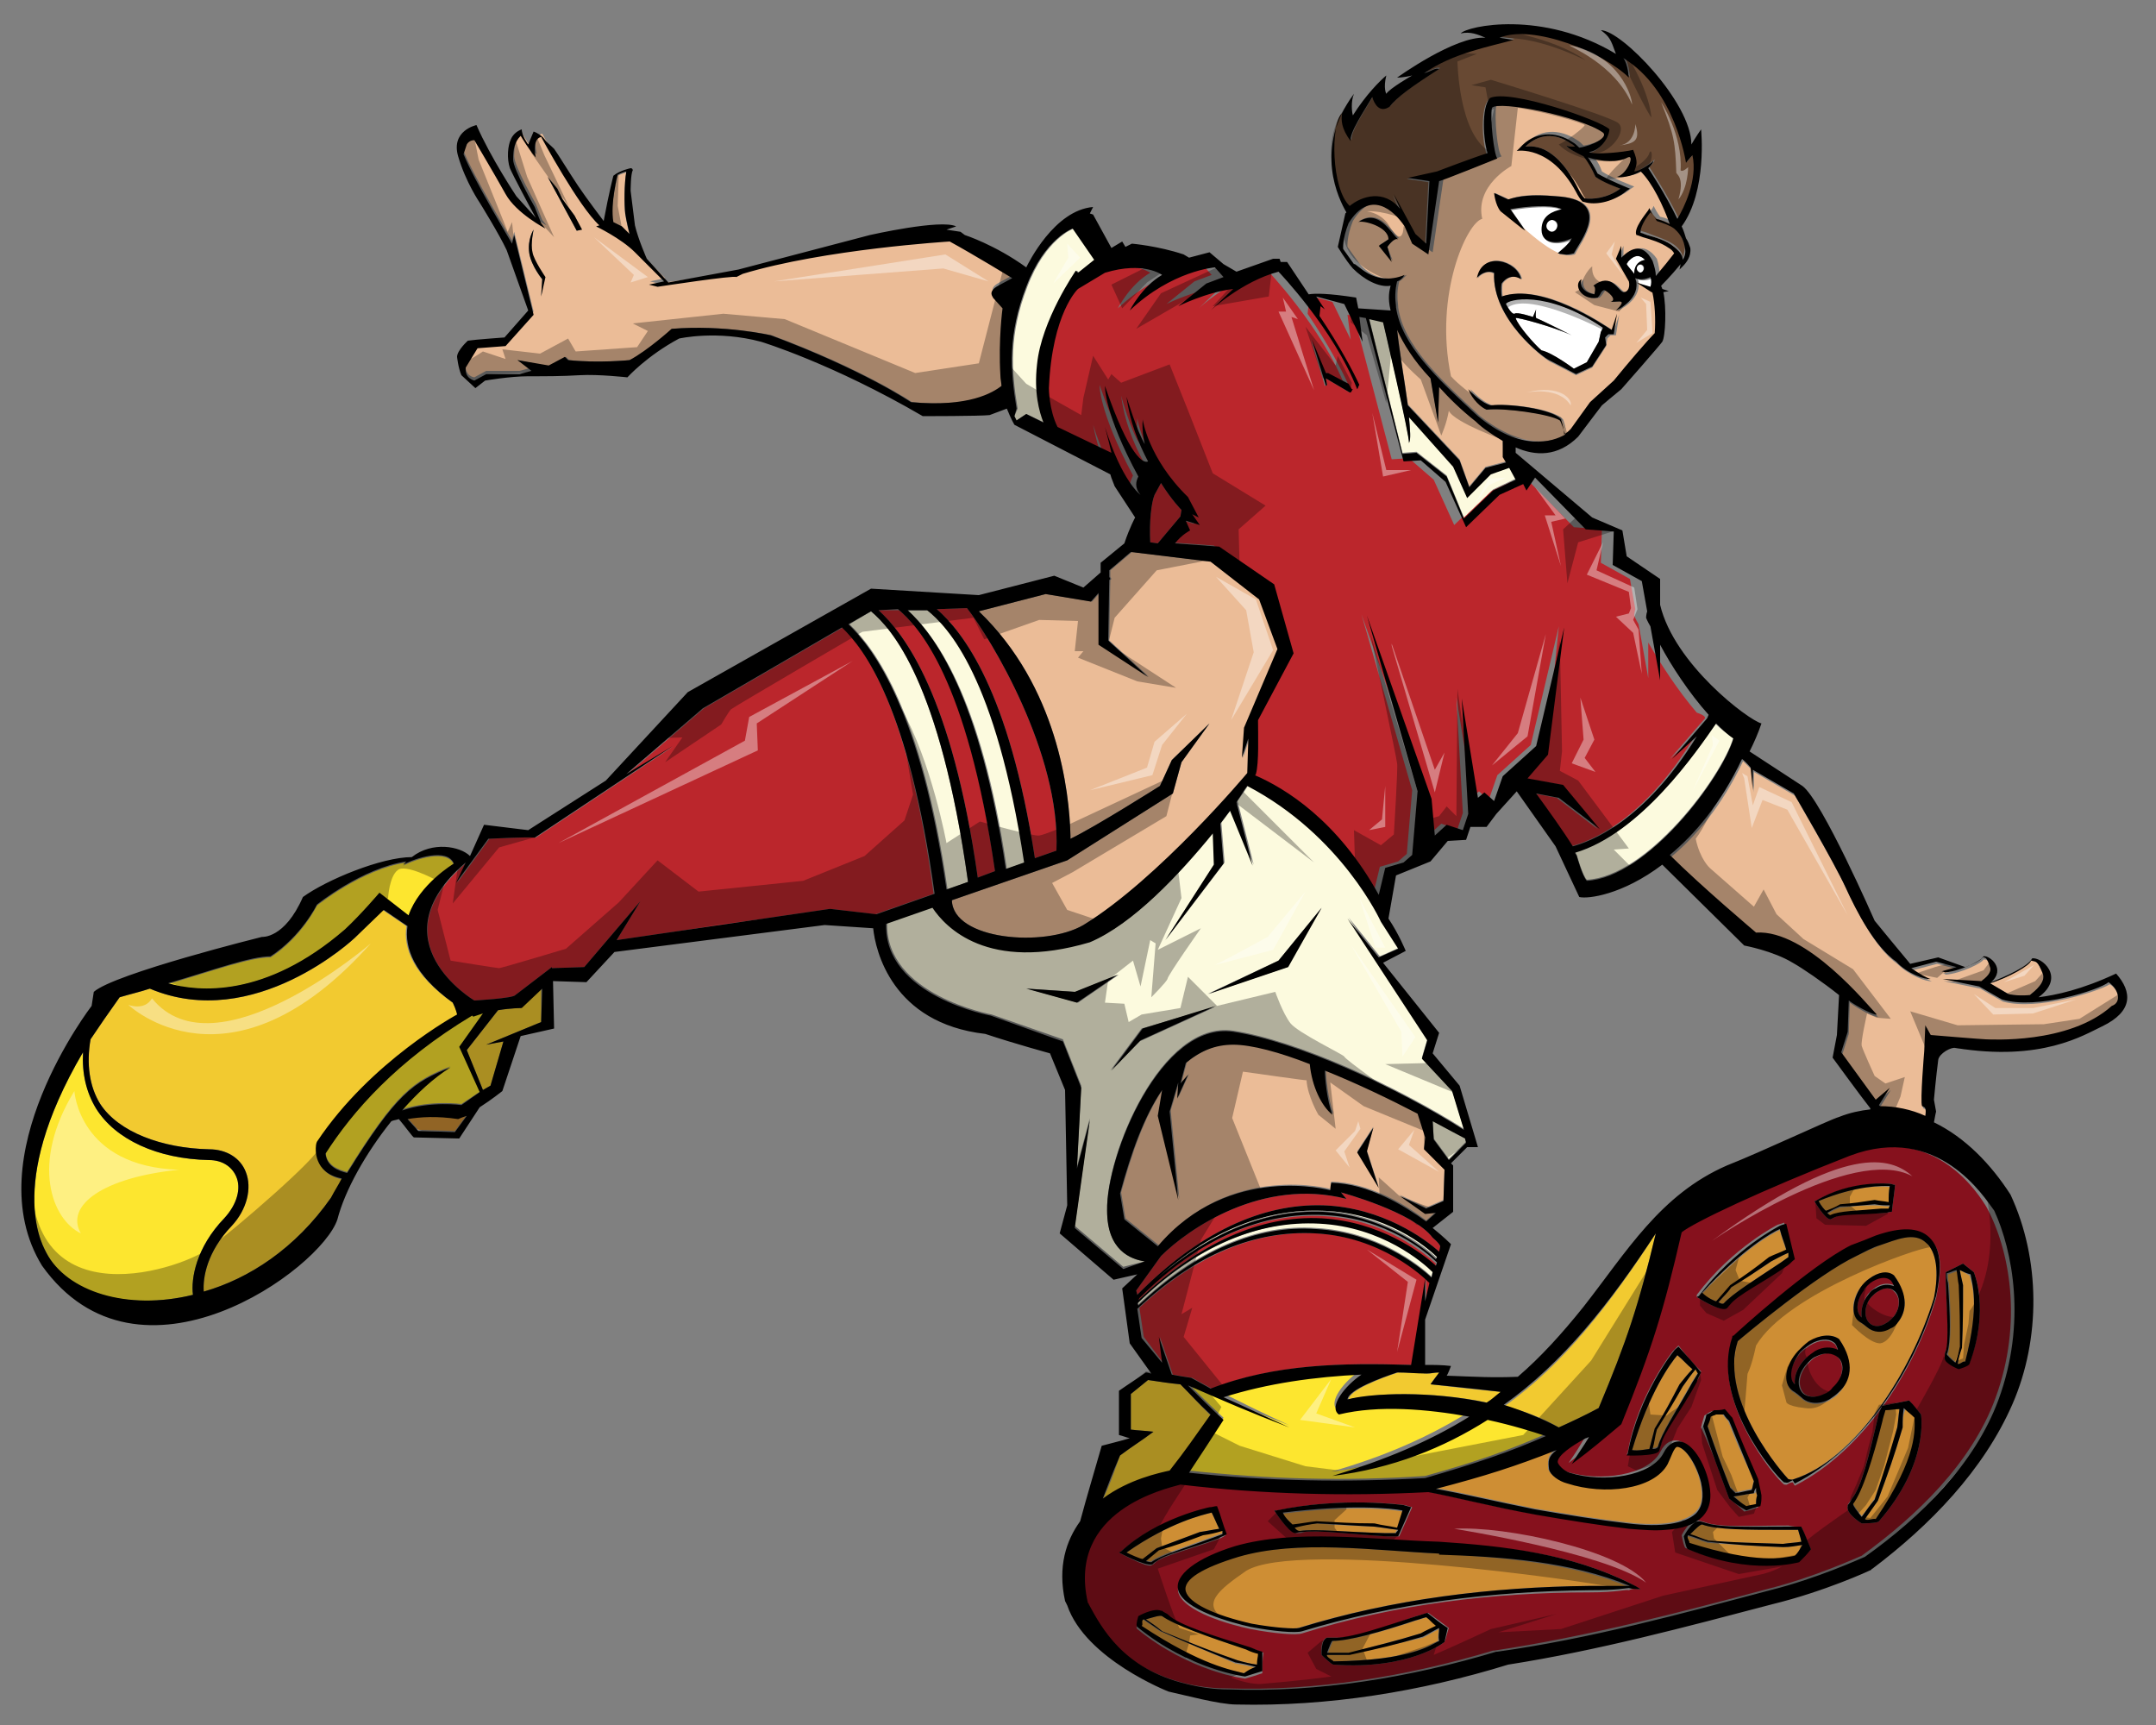
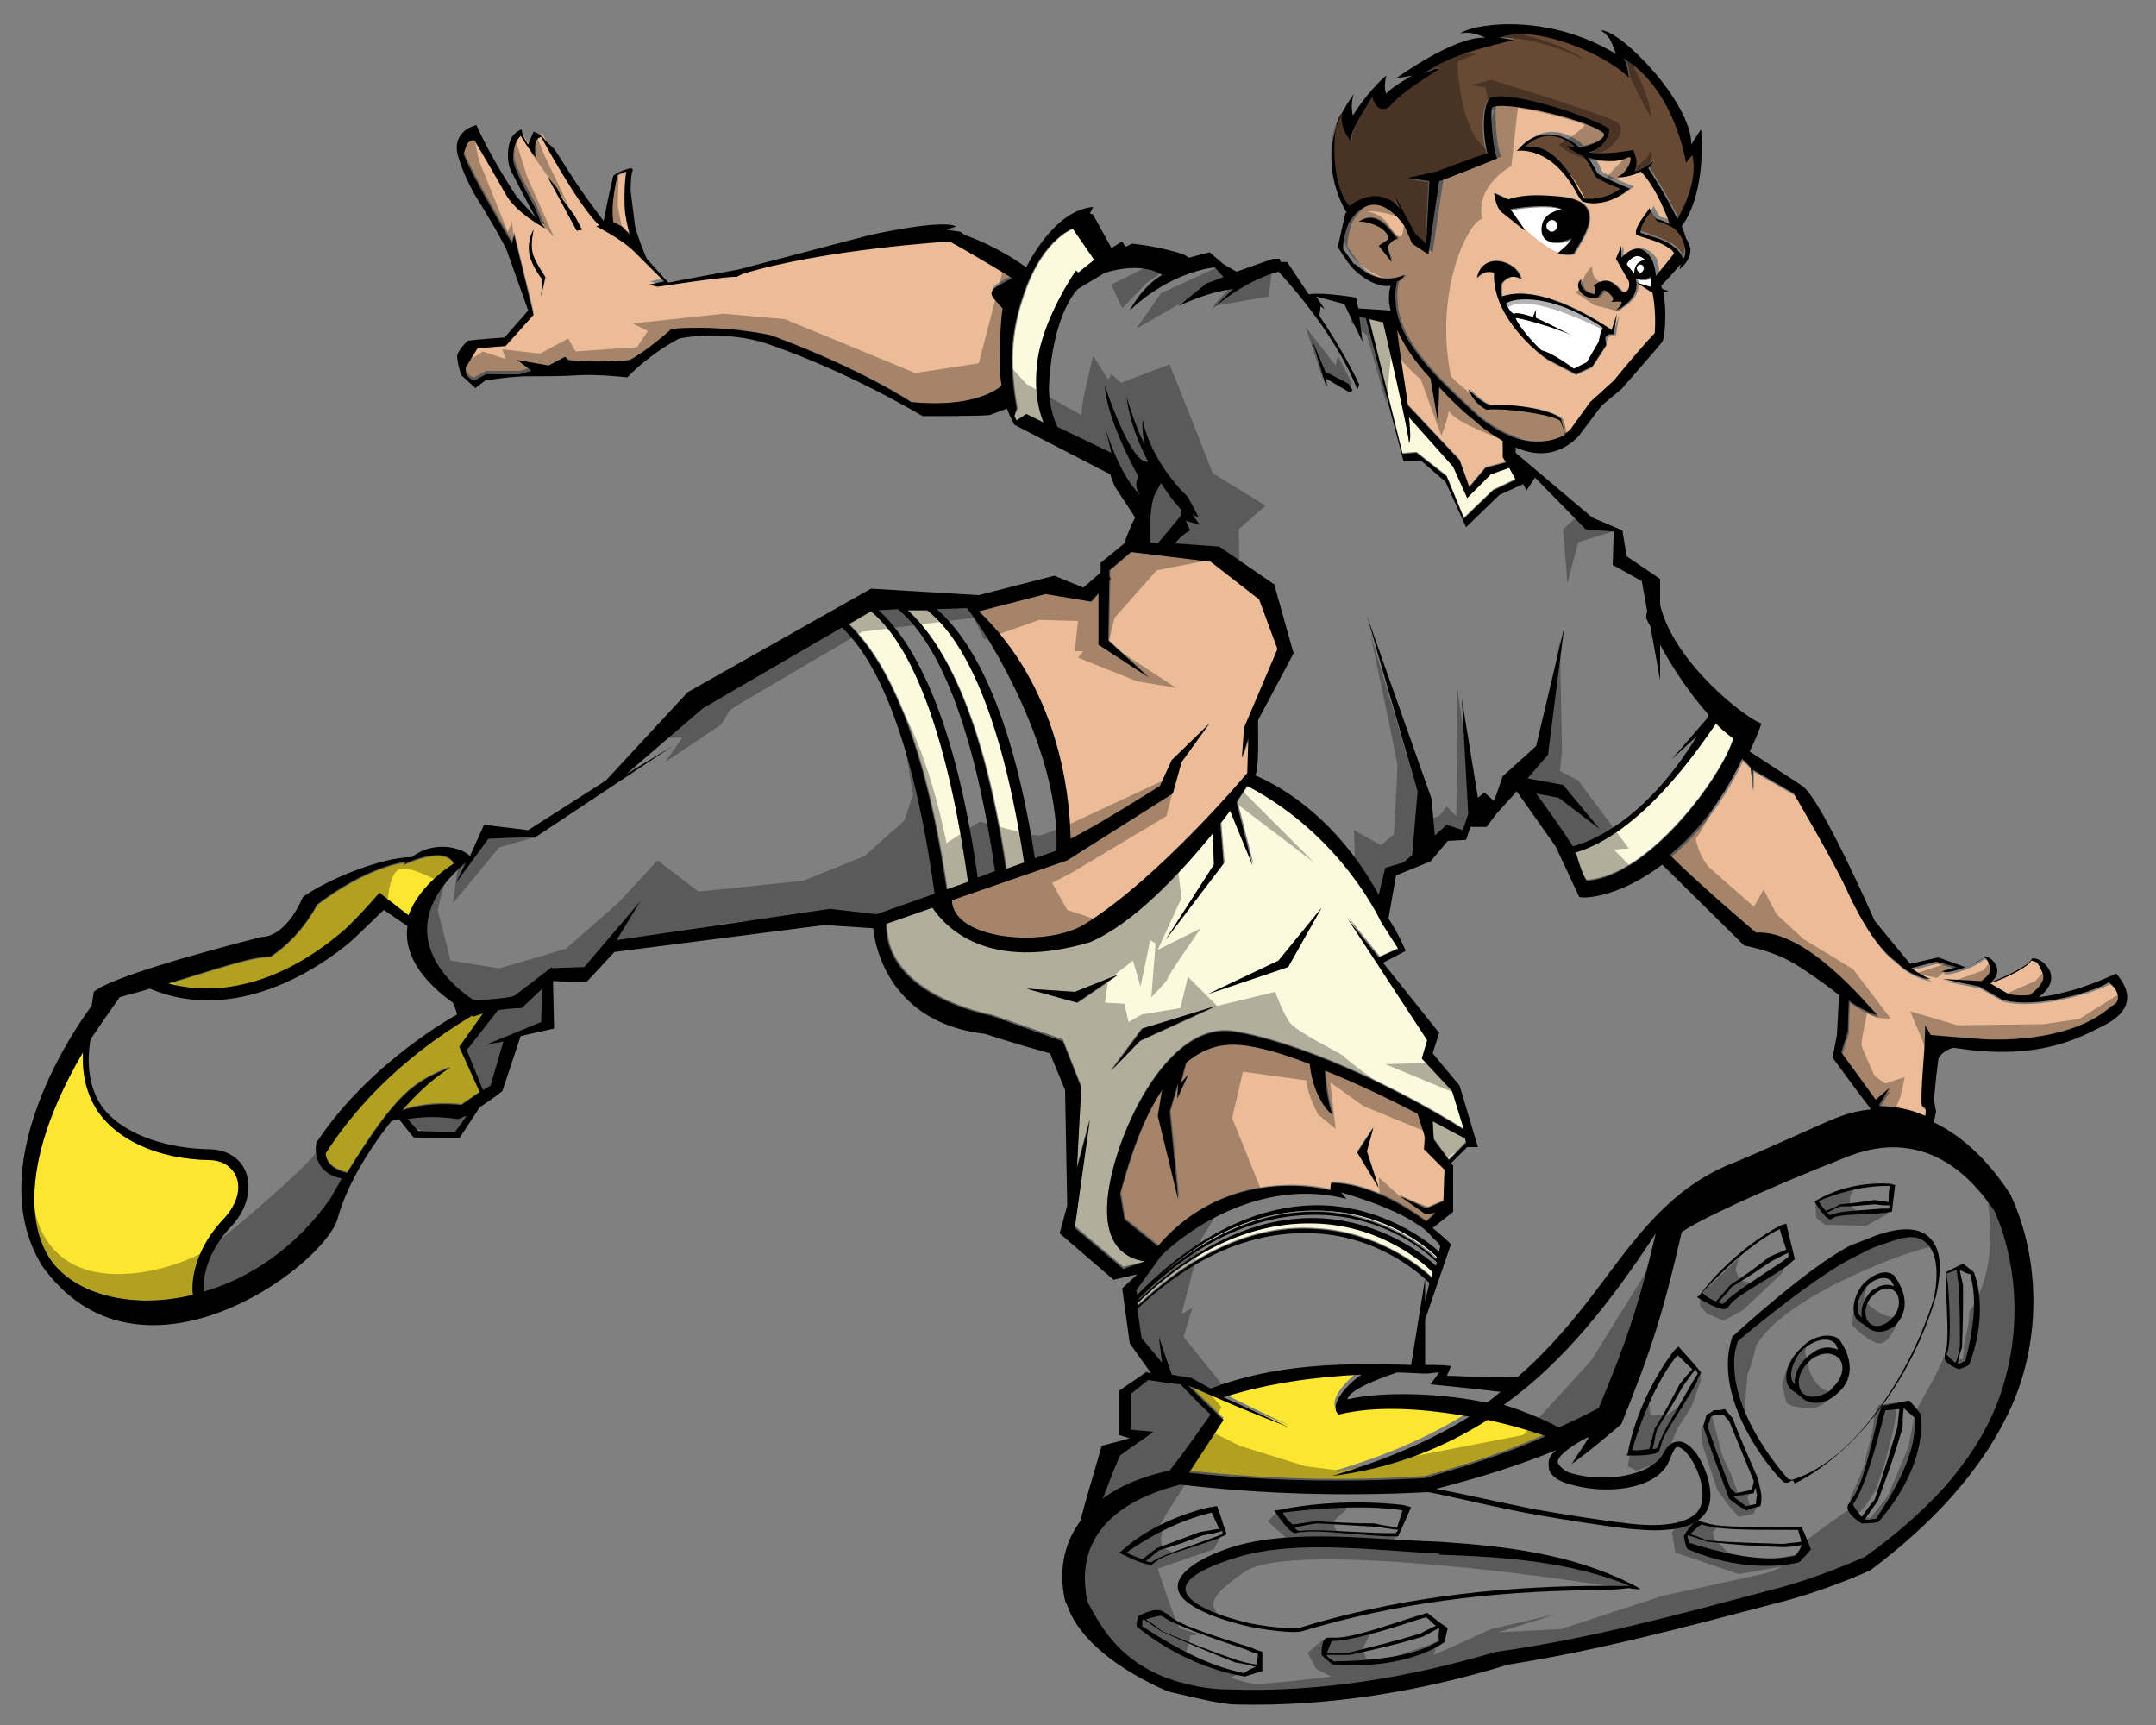
<svg xmlns="http://www.w3.org/2000/svg" version="1.1" id="layer_1" x="0px" y="0px" width="200px" height="160px" viewBox="0 0 200 160" enable-background="new 0 0 200 160" xml:space="preserve">
  <rect x="0" y="0" width="200" height="160" fill="#808080" stroke="none" />
-   <path id="color8" fill="#F2CA30" d="M132.7,128.4c0,0,4.1,0.5,6.6,0.7c-0.4,0.3-0.9,0.7-1.3,1c-5.2-1.1-10.6-0.9-12.9-0.3  c0.1-0.9,3.1-2,4.6-2.5c0.9,0,1.8,0,2.7,0.1c0.5,0,0.7-0.1,1.2-0.1C133.2,127.7,133,127.9,132.7,128.4z M109.5,128.4  c-1-0.1-1.7-0.2-3-0.4c-0.6,0.5-1,0.8-1.6,1.3c0,1.3,0,2,0,3.3c0.8,0.1,1.3,0.1,2.1,0.2c-1.2,0.9-1.9,1.3-3.1,2.2  c-0.6,1.7-1,2.8-1.6,4.1c2.4-1.8,5.3-2.4,6.2-2.6c1.5-1.9,2.3-3.1,3.8-5.2C111.1,130.1,110.5,129.4,109.5,128.4z M37.7,85.9  l-2.2-1.5L32.9,87c0,0-9.3,8.8-19,4.7c0,0,0,0,0,0c-0.9,0.3-1.8,0.5-2.8,0.8c-1,1.4-1.9,2.7-2.7,3.9c-0.4,2.3-0.1,4.4,0.9,6  c1.7,2.6,5.7,4.1,10.1,4.2c1.6,0,2.9,0.8,3.4,2.1c0.6,1.5,0.1,3.5-1.3,5c-2.3,2.4-2.7,4.8-2.6,6.1c4.2-1.2,8.5-4,11.8-8.7  c0.4-0.6,0.7-1.2,1.1-1.7c-2.7-0.5-2.4-2.9-2.4-2.9s0-0.3,0.1-0.5c5-7.5,13-11.8,13-11.8S42.3,93.6,42,93  C38.3,90.4,37.4,87.9,37.7,85.9z M139.6,130.4c1.8,0.5,3.5,1.1,5,2c1.1-0.5,2.4-1.1,3.7-1.8c2.6-6.2,3.7-9.5,5.3-16.2  C149.4,120.9,145.1,126.5,139.6,130.4z M46.2,93.7l-2.9,3.7l1.5,3.7l0.7-0.4l1.2-4.1l-1.6,0.3l5.1-2.1l0-3.1l-1.9,1.8  C48.3,93.5,47.3,93.5,46.2,93.7z" />
  <path id="color7" fill="#FDE62F" d="M143.4,133c-3.4,1.5-6.5,2.6-11.2,3.9c-7.3,0.5-14.6,0.3-21.9-0.5c1.2-1.8,1.9-2.9,3.2-4.9  c-1.4-1.3-2-1.9-3.3-3.2c3.6,1.6,5.5,2.4,9.4,3.9c-2.6-1.2-4.2-2-6.2-3c4.2-1.3,8.5-1.9,12.8-2.1c-1.5,1-3.1,3-2.1,3.7  c3.7-0.9,8.2-0.5,12.1,0.2c-3.7,2.3-7.8,4.1-12.7,5.5c5.7-0.7,10.3-2.5,14.4-5.2C140.2,132.1,142.1,132.6,143.4,133z M32,86.3  c1.5-1.4,3.2-3.4,3.2-3.4l2.7,2.1c1-2.9,4.2-4.8,4.2-4.8c-0.6-1.5-3.6-0.5-4.7,0.1c0.1-0.1,0.2-0.2,0.3-0.3c-4.1,0.6-8.3,4-8.3,4  s-1.4,2.9-4.3,4.8c-1.9,0-5.2,1.2-9.6,2.5C18.4,92,24.6,92.6,32,86.3z M19.4,107.6c-4.8-0.1-8.7-1.9-10.5-4.8  c-0.9-1.5-1.3-3.2-1.2-5.2c-7.4,12.6-3.5,18.3-3.4,18.6c1.8,3.7,7.5,5.4,13.6,3.9c-0.2-1.5,0.3-4.4,2.9-7.1c1.2-1.3,1.6-2.8,1.1-3.9  C21.5,108.2,20.6,107.6,19.4,107.6z M43.9,94.2c0,0-0.1-0.1-0.1-0.1c-7,4.2-11.1,8.9-13.6,12.8c0.1,1.2,1.2,1.6,2,1.8  c4.6-7.4,6.1-8.4,9.6-9.8c-1.6,1-3.1,2.4-4.5,4c2.7-0.9,5.5-0.5,5.5-0.5l1.8-1.2l-1.9-4.2l2.2-3.1C44.4,94,44.1,94.1,43.9,94.2z" />
  <path id="fill" fill="#FFFFFF" d="M153.3,26.7l-1-0.3l-0.3-0.1c0-0.1,0-0.3-0.1-0.4c0.4,0.2,1,0.1,1.4-0.1  C153.4,26.1,153.4,26.4,153.3,26.7z M145.9,22.2c-1,0.5-2.8,0.7-2.8-0.8c0-1.3,1-1.7,1.9-1.9c-0.1,0-0.2-0.1-0.3-0.1  c-0.8-0.3-2.8-0.2-4.5,0.1l1.4,2l-0.3-0.2c1,0.9,2.4,2,3.3,2.3C144.9,23.3,145.5,22.8,145.9,22.2z M140.5,29.1  c0.2-0.2,1.7,0.3,1.7,0.3l0.3-0.7c0,0-0.1,0.5,0,0.8c0.3,0.1,2.5,1.2,3.3,1.6c-1.7-0.8-5.1-1.7-5.2-1.6c0.2,0.7,1.8,2.5,2.4,3  c1,0.2,3,1.7,3,1.7l1.2-0.6l1.1-1.9l0.2-0.9l0.2-0.4c-5.4-3.7-9-2.7-9.1-2.3C139.7,28.2,140.2,29.2,140.5,29.1z M143.6,21.4  c0.6,0.4,1.2-0.5,0.6-0.9C143.7,20.1,143.1,21,143.6,21.4z M151.9,25.2c0.4,0.3,0.8-0.3,0.4-0.6C152,24.4,151.6,24.9,151.9,25.2z   M152.6,24.1c-0.4-0.4-0.9-0.6-1.6,0.2c0,0.1-0.1,0.1-0.1,0.2c0.1,0.2,0.4,0.5,0.7,0.9c0,0,0,0,0,0  C151.6,24.5,152.1,24.2,152.6,24.1z" />
  <path id="color6" fill="#684933" d="M156.3,22.8c0,0.4-0.1,0.8-0.2,1.1c0-0.4-0.3-0.8-0.8-1.2c-0.7-0.5-1.8-0.8-2.5-1.1  c-0.2-0.1-0.4-0.1-0.6-0.2c-0.1-0.3,0.4-1.2,0.9-1.9c0.1,0.2,0.3,0.5,0.6,0.8l0,0l0,0c0.7,0.2,1.2,0.4,1.6,0.7  C156,21.8,156.2,22.4,156.3,22.8z M148,16.4L148,16.4c-0.3-0.8-0.7-1.4-1.1-2c-0.8-0.3-1.4-0.6-1.6-0.9c0.2,0.1,0.5,0.1,0.8,0.1  c-0.1-0.1-0.2-0.2-0.4-0.3c-1.4-1-3-0.9-4.2,0.3c0.8-0.1,1.6,0.1,2.3,0.6c1.2,0.8,2.1,2.3,2.6,3.3c0.2,0.4,0.4,0.7,0.6,0.9  c0.7,0.1,2.1,0,3.3-0.9C149.9,17.3,148.8,16.9,148,16.4L148,16.4z M153.5,14.8c-0.1,0.3-0.3,0.5-0.5,0.7c0,0,0,0,0,0  s1.6,2.4,2.7,4.7c0.6-1,1.9-3.6,1.4-5.9c-0.2,0.2-0.6,0.7-0.6,0.7s-1-6.8-5.8-9.7c0.4,0.5,0.5,1.8,0.5,1.8c-2.3-2.3-8.9-5-12-3.7  c0.6,0.1,1.3,0.2,1.3,0.2c-2.1,0.6-5.6,1.2-8.3,3.1c0.9-0.3,1-0.5,1.4-0.4c-2.5,1.6-3.9,2.6-4.6,3.5c-0.9,0.6-1.4-0.2-1.6-0.9  c-0.7,1.2-2.2,3.4-2,4.1c-0.9-1.2-0.9-2-0.8-2.6c-1.4,1.2-1.2,7.2,0.5,8.8c1.1-0.9,3.2-1.6,4.7,0.3l-0.6-1.4l2,3.7l1,0.9l0.3-5.8  l-2-0.3l2.7-0.6c0,0,3.4-1.3,4.7-1.7c-0.4-1.1-0.6-4.2,0.2-5.1c1.8-0.9,10.4,2.1,11.1,2.9c-0.1,1-1,2-1.9,2.1c0.5,0.3,3.3,0,4.1-0.2  c0.5,1.2,0.3,1.4,0.1,2C152,15.9,153,15.2,153.5,14.8z" />
-   <path id="color5" fill="#BB262C" d="M122.8,112.8c5.7,0.3,9.4,3.5,10.4,4.4l-0.1,0.3c-1.3-1.2-5.2-4.1-10.6-4.4  c-5.7-0.3-11.4,2.2-17,7.6l0-0.2C111.2,114.9,117,112.5,122.8,112.8z M105.7,121.3l0.4,2.7l1.8,2.4l-0.3-2.4l1.2,3.5  c0.5,0.1,1.1,0.2,1.8,0.3c0.7,0.4,1.3,0.7,1.8,1c5.9-2.3,12.3-2.4,18.6-2.2l1.3-8l0,2.1l0.4-1.7c-0.6-0.6-4.5-4.3-10.6-4.6  C116.6,114.1,111.1,116.3,105.7,121.3z M109.5,47.9l0.1-0.6c0,0-0.9-0.9-1.9-2.5l-0.6,1.1c-0.3,0.7-0.5,2.5-0.4,4.4l0.7,0.1  L109.5,47.9z M158.1,66.7l-3.2,3.7l2.3-2.1c-4.8,8-9.9,9.8-11.5,10.2c-0.8-1.3-2.3-3.4-3.4-4.9l2.1,0.4l3.8,2.9l-3.4-4.1l-3.3-0.6  l1.9-2.2l1.2-11.9l-2.6,11l-3.1,2.8l-0.8,2.3l-0.9-0.8l-0.6,0.5l-1.5-9.2l0.6,10.7l-0.5,1.5l-1.5-0.5l-1.1,1l-0.3-3.4l-6-17  l4.7,16.3l-0.5,5.9l-0.8,0.7l-1.7,0.5l-0.6,2.5c-3.8-6.9-8.7-9.9-11.5-11.1c0,0,0-0.1,0.1-0.1c0.2-1,0.2-3.7,0.2-5l3.3-6.2l-1.8-6.4  l-5.1-3.5l-4.1-0.3c0.7-0.8,1.4-1.2,1.4-1.2l-0.4-0.9l1.3,0.4l-0.7-1l0.6,0.3l-1-1.9c-3.7-3.6-4.2-7.2-4.2-7.2  c-0.1,1.2,0.2,2.3,0.2,2.3c-0.8-1.1-1.7-4.4-1.7-4.4c0.3,2.3,1.1,4.3,2,6c-0.4,0.1-1.7-0.3-4-7c0,0-0.1,2.4,3.1,8.4  c-0.2,0.4-0.4,1-0.4,1.6c0,0-1.7-1.2-3.3-6.3c0,0,0.2,1.1,0.6,2.4l-5-2.4c-0.7-1.5-0.8-3.6-0.8-3.6c0.3-7.1,2.7-9.2,2.7-9.2l2.5-1.5  c3.5-1.1,5.3,0.2,5.3,0.2c-1.9,1.1-3,3.3-3,3.3c3.9-3.7,7.9-4,7.9-4l0.8,0.9l-1.6,0.6l-2.6,2.1c0,0,2.6-1.3,5.1-1.6l-2.1,2  c0,0,2.9-2.7,6.3-3.6c0,0,5.1,5.3,7.3,10.9c0.1-0.1,0.1-0.3,0.2-0.4c-0.5-1.1-1.8-3.6-3.7-6.4l0.1-0.9l0.4,0.3l-0.8-1.2  c1.5,0.4,2.6,0.7,2.6,0.7l1.7,3.5l-0.3-2.3l0.6,0.1l3.5,13.3l1.6-0.1l2.3,2l1.9,4.2l3.1-3l2.2-1l0.3,0.6l0.8-1.2l4.7,4.8l2.6,0.2  l-0.1,3.1l2.7,1.5l0.5,2.8c-0.1,0.3-0.1,0.6-0.1,0.6s0.1,0.3,0.4,0.8l0.9,5v-3.3c1.1,1.9,2.7,4.4,4.5,6.5  C158.3,66.4,158.2,66.6,158.1,66.7z M125.4,36.1l-0.1,0l-0.3-0.5l-1.9-1l-0.2,0l-1.3-3.1l1.3,4.3l0.2-0.1l-0.1-0.6l2.2,1.3l0.1,0  C125.2,36.3,125.3,36.2,125.4,36.1z M124.4,110.6c0,0,0.4,0.5,0.5,0.6c-7.8-2-14.7,2.8-17.2,5.3l-2.3,3.2l0.1,0.4  c5.6-5.7,11.5-8.5,17.3-8.3c5.4,0.2,9.4,3.1,10.7,4.3l0.1-0.5c0,0,0-0.2-0.7-0.8C131.1,112.4,124.4,110.6,124.4,110.6z M78.2,58.2  l-12.9,7.5l-7.1,6.1l4.3-2.6l-12.8,8.5c-0.5-0.1-4.3,0.1-4.3,0.1l-3,4.1l0.9-1.9C34.7,87.3,44,92.8,44,92.8s3.6-0.2,3.8-0.5l3.4-2.6  l0,0.1l3-0.1l5.2-6.1l-2.2,3.6l19.8-2.9l4.2,0.5l5.4-1.9C84.3,65.6,80.2,60.2,78.2,58.2z M83.4,56.6l-1.9,0  c2.4,2.2,6.8,7.9,9.2,24.8l1.6-0.6C89.8,63,85.3,58.2,83.4,56.6z M86.9,56.5c2.4,2.1,6.7,7.5,9.1,23.1l2-0.7l0,0  c0.4-9-6.1-19.7-8.3-22.5L86.9,56.5z" />
  <path id="color4" fill="#FCFADE" d="M140.4,42.4L140.4,42.4L140.4,42.4L140.4,42.4z M89.8,81.8c-2.6-18.6-7.1-23.5-9-25.1l-2,1.2  c2.4,2.3,6.7,8.1,9.1,24.6L89.8,81.8z M93.4,80.6l1.7-0.6c-2.6-17.2-7.1-21.9-9-23.4l-1.9,0C86.6,58.8,91,64.3,93.4,80.6z   M94.1,38.6l0.2,0.4l0.9-0.6l1.7,0.8c-0.4-1-0.9-2.8-0.6-5.4c0.4-4.1,3.6-8.7,3.6-8.7l0.2,0.2l1.5-1.2l-2-2.9c0,0-2.6,0.9-4.3,5.4  c-1.7,4.4-1.5,7.7-0.9,11.3L94.1,38.6z M107.4,118.5c5.1-4.4,10.2-6.4,15.4-6.2c5.3,0.3,9.2,3.1,10.5,4.4l0-0.2  c-0.9-0.9-4.7-4.1-10.6-4.3C117.6,112,112.4,114,107.4,118.5z M159.1,67.1c-1.7,2.6-6.9,10.2-13,11.9c0.1,0.2,0.2,0.3,0.2,0.4  c0,0,0.5,1.8,0.9,2.2c5.6-0.3,12.5-9.5,13.6-13.2C160.2,68.1,159.6,67.6,159.1,67.1z M138.3,43.9l-2.2,2.2l-1.3-2.9l-4.1-4.6  c0.1,1.2,0.2,2.1,0,2.4c0.1-0.5-2.4-11.2-2.4-11.2l-1.3-0.3l3.1,12.5l1.3-0.1l2.8,2.2l1.6,3.9l2.7-2.6l2.1-1l-0.6-1.1L138.3,43.9z   M106.2,117l-2,0.5l-4.5-3.8l1.4-10l-1.2,4.5l0.4-7.5l-1.7-4.3L92,94.1c0,0-9.9-1.8-9.7-8.5l4.3-1.5c1.2,1.8,5.1,5.9,14.6,3.2  c4-1.7,8.3-6.3,11.4-10.1l0.1,2.9l-4.5,7l5.4-7.1l-0.3-3.7c0.3-0.4,0.6-0.8,0.9-1.2l2.1,5.1l-1.5-5.9c0.4-0.6,0.8-1.1,1-1.5  c8.8,4.6,12.4,12.6,12.4,12.6l1.6,2.5l-1.8,0.8l-2.9-3.6l7.3,11.3l-0.5,1.7l2.8,3l1.1,3.6c-6.3-4-15.5-8.2-21.4-9.1  c-6.7-1-11.8,11.5-11.7,16.6C102.7,116,104.9,116.8,106.2,117z M112,92.2l7.4-2.5l3.2-5.5l-4,4.9L112,92.2z M105.9,95.4l-2.9,3.9  l2.7-2.7l7-3.2L105.9,95.4z M103.8,90.4l-4,1.6l-4.5-0.3l4.7,1.3L103.8,90.4z M105.6,120.8l0,0.2c5.4-5.1,11-7.5,16.5-7.1  c5.6,0.3,9.5,3.4,10.7,4.5l0.1-0.5c-0.9-0.9-4.7-4.2-10.5-4.5C116.9,113.2,111.1,115.5,105.6,120.8z M132.9,103.9l0.1,1.7l1.4,1.9  l1.6-1.6l-0.1-0.4C135.5,105.3,134.4,104.7,132.9,103.9z" />
  <path id="color3" fill="#EBBC97" d="M196,93.5c-4,3.5-11.4,3.1-11.7,3.1c-0.3,0-5.1-0.4-5.1-0.4l-0.5-0.9l-0.1,2.4  c0,0-0.4,4.7-0.2,5.1c0.3,0.1,0.4,0.2,0.3,0.9c-1.3-0.6-2.7-0.9-4.2-0.9c0,0,0,0,0,0l-0.1-0.1l1-1.6l-1.3,1.1l-3.2-4.4l0.6-1.9  l0.1-2.9c0.8,0.6,2.3,1.4,2.6,1.3c-0.8-0.8-6.5-7.9-11.2-7.6c0,0-5.2-4.3-8-7.2c2.3-1.9,4.7-4.7,6.7-8.9c0.4,0.4,0.8,0.8,0.8,0.8  l0,0l0.2,2.1l0-1.9l3.8,2.2c0,0,3.7,6.3,4.8,8.7c1,2.1,2.7,5.5,4.7,6.9c1.1,1.1,2.8,1.7,3.2,1.6c-0.2,0-1.1-0.6-1.8-1l2.3-0.6  l1.9,0.5c-0.8,0.3-1.4,0.4-1.4,0.4s0.2,0,0.3,0.1c1.4-0.1,3.4-1.1,3.5-1.4c0.3,0,0.5,0,0.7,0.9c0.2,0.6-0.4,1-0.8,1.3l-3.6-0.2  l3.4,0.7l2.1,1.2c3.2,0.9,9-1,9.9-1.6C196.6,91.8,196.8,93,196,93.5z M93,35.8c-0.7,0.7-2.9,2-8.4,1.5c0,0-4.4-3-13-6.2  c0,0-4.3-1-9.2-0.6c0,0-2.3,2-3.9,2.9c0,0-2.9,0.3-5.7,0l-0.3-0.3L50.9,34L48,33.4l1.3,0.7l-1.1,0.3l-2,0l-1.1,0l-1.1,0.6  c0,0-0.9-0.1-0.8-1.2l1.1-1.8l2.6-0.2l2.6-2.9l-1.8-7.4l-0.2,0.8c0,0-3.6-6-4.5-8.3l0.4-0.9c0,0,0.2-0.4,0.7-0.4c0,0,1.9,3.2,2.9,5  c1,1.8,3.7,3.2,3.7,3.2l-0.4-0.5l-0.6-1.5c0,0-2-3.5-2-4.4c0-0.9,0.1-1.6,0.7-2.2c0,0,0.9,1.6,1.4,2c0,0-0.5-1.7,0.5-1.9  c0,0,3.5,6.5,5.4,8.2l-0.3,0.1c0,0,2.2,1.1,3.6,2.4c1,1,2.2,2.2,2.7,2.7l-1.4,0.3l0.8,0.2c0,0,7.2-1.1,7.3-0.9l0.6-0.3  c7.6-2.3,19.2-3,19.2-3c2.3,1.1,5.8,3.4,5.8,3.4l-1.3,0.7c-1.1,0.6-0.4,1-0.4,1l0.9,1c0,0-0.4,3-0.2,6.2C93,35.2,93,35.5,93,35.8z   M50.5,25.7c0,0-1.1-1.6-1.2-2.3c-0.1-0.7,0.2-2.1,0.2-2.1s-0.6,0.9-0.4,2.2c0.2,1.2,1.2,2.4,1.2,2.4l-0.1,1.6L50.5,25.7z   M53.9,21.3L53.3,20l-1.1-1.5l-0.5-1l-0.9-1.1l2.7,5L53.9,21.3z M57.7,21.1l0.7,0.7c0,0-0.3-1.2-0.4-1.9c-0.1-0.8-0.1-2.8,0.1-3.9  c0,0-0.4,0.1-0.8,0.3c0,0-0.7,2.6-0.5,4.4L57.7,21.1z M150.6,23.9l0-1.1l-0.5,1.2l1.2,2.1c0.1,0.4,0,0.9-0.5,1  c-0.5,0-1.1-1.8-2.8-0.6c0.2,0.1,0.1,0.8,0.1,0.8s-1.5-0.1-1.2-1.4c-0.7,0.6,0,2.1,1.5,1.7c0.4-0.4,0.3-0.5,0.6-0.7  c0.3,0.1,1.3,0.9,0.6,1.1c0.8,0,1.6-0.4,0.5,0.8c0,0,2.1-0.9,1.9-2.6l0.3,0.1l-0.3-0.1l1.4,0.9v0c0,0,0,0,0.1,0.1  c0.2,0.9,0.2,2.3,0.2,3.7c-0.7,0.7-2.5,2.8-3.8,4.4l-2.2,2l-1.8,2.5c0,0.1-0.3,0.3-0.6,0.5c0-0.2-0.1-0.9-0.3-1.4  c-0.9-1-5-1.5-6.5-1.3c-0.8-0.2-1.6-1-2.1-1.5c0.4,1.1,1.1,1.7,1.7,1.9c1.5-0.2,5.9,0.4,6.8,1c0.1,0.1,0.4,1,0.5,1.3  c-1.2,0.7-4,1.5-8.1-1.7c-3.8-3.5-7.1-6.6-7.6-10.1c0,0,0-0.1,0-0.1c0,0,0,0,0,0c-0.1-0.8-0.1-1.5,0.1-2.3c0.2-0.1,0.5-0.4,0.7-0.6  c-2.9,1.2-4.5-1.2-4.5-1.2l-1-1.4c0,0-0.1-0.9,0.5-2.4c2-3.2,4.2-1.2,5.2,0.3l0.7,1.6l1.5,1l1-6.8c0.2,0,5.4-2.1,5.4-2.1  c-0.4-0.3-0.7-3.7-0.5-4.7c0.5-0.6,8.2,0.8,10.3,2.3c0.5,0.4-0.9,1.2-2.2,1.4c-0.2-0.2-0.4-0.4-0.6-0.5c-1.6-1.1-3.6-1.1-4.9,0.5  l-0.3,0.3c0,0,3.1-0.5,5.5,3.8c0.2,0.4,0.4,0.8,0.6,0.9l0,0l0.4,0.1c1,0.2,2.5-0.1,3.7-1.1l0.3-0.2c0,0-2.1-0.8-3-1.4  c-0.2-0.6-0.5-1.1-0.9-1.5c1.3,0.4,2.8,0.5,3.7,0c0.7-0.3-0.1,1.6-1,1.8c0.4,0.2,1.4,0.1,2.2-0.5c1,1.1,2,3.2,2.7,4.9  c-0.4-0.2-0.8-0.4-1.3-0.5c-0.3-0.4-0.5-0.8-0.5-0.8l-0.1-0.2l-0.1,0.2c-0.2,0.3-1.4,1.7-1.1,2.3l0,0l0,0c0.1,0.1,0.4,0.1,0.6,0.2  c0.7,0.2,1.7,0.5,2.4,1c0.2,0.2,0.4,0.3,0.5,0.5c-0.3,0.4-1.1,1.3-1.7,2.1c-0.1-0.4-0.1-0.8-0.3-1.4  C152.5,22.3,151.3,23.2,150.6,23.9z M128.7,22.9c0,0,0.6-0.9,1.1-0.8c-0.7-0.6-1.8-2.8-3.7-1.6c0.4-0.1,2.8,0.4,2.8,1.6  c-0.3,0.3-0.9,0.6-0.9,0.6l1.2,1.5L128.7,22.9z M139.4,27.5c-0.1-0.8,0-1.2,0-1.2s0.7-1.1,1.8-0.4c-0.4-1.8-3.7-2.7-4.1-0.1  c0.2-0.3,0.9-0.8,1.5-0.4c-0.2,4.2,4.6,7.8,5.1,8.1c0.8,0.4,2.5,1.3,2.5,1.3l1.5-0.7l1.3-2l0.1-0.7l0.3-0.3l0.5,0l0.3-1.9l-0.5,1.5  C148.8,30.1,143.2,26.2,139.4,27.5z M144.4,18.2c-2.2-0.2-3.5-0.1-4.4,0.3l-1.3-0.6c0,0,0.1,1.1,0.6,1.7l2.1,1.6  c1,0.9,2.4,2,3.3,2.3c-0.1,0-0.1,0.1-0.1,0.1c0.7,0,0.7,0.2,1.5,0C146.6,22.5,149.9,18.5,144.4,18.2z M139.4,40.8  c-1-0.6-1.9-1.2-2.5-1.8c-1.4-1.1-2.5-2.2-3.4-3.2l-0.1,3.3l-0.7-4.1c-1.6-1.7-2.5-3.2-3.1-4.5c0.2,1.9,0.7,4.8,1,7l4.8,5.1l0.9,2.5  l1.5-1.8l1.9-0.5l-0.2-0.4L139.4,40.8z M132.1,106.5l1.9,1.9l-0.1,2.9l-1.6,0.7l-2.5-1.2l2.4,1.7l1-0.1l-0.9,0.8  c-2.1-1.6-5.4-3.5-8.8-3.6c-0.1,0.2,0,0.7,0,0.7s-9.3-2.6-16,5.2l-3.1-2.5l-0.4-2.4c1-3.7,2.2-7.1,3.9-9.6l-0.4,2.4l1.9,7.8  l-0.8-8.2l0.8-2.7l-0.1,1.5l1-2.2l-0.7,0.8l0.5-1.9c1.3-1,2.7-1.7,4.4-1.7c1.7,0,4.3,0.7,7.1,1.8c0.2,2.1,1,3.9,2.1,4.7  c-0.5-1.3-0.7-3.4-0.7-4.1c3,1.2,6.1,2.8,8.6,4l0.7,2.2L132.1,106.5z M127.9,110.1l-1.1-3.4l0.6-2.2l-1.5,2.3L127.9,110.1z   M115.8,71.7l0.1-3.2l-0.6,1.8l0.2-2.8l3.1-7.3l-1.7-4.6l-4.5-3.5l-7.4-0.9l-2,1.7l0,0.6l0.1,0.2l-0.1,0.1l-0.1,5.6l3.7,3.4l-4.6-3  l0-4.8l-0.7,0.8L97,55.1l-6.2,1.6c7.3,7,8.4,16.7,8.5,20.8l0,0l0,0c0,0.1,0,0.2,0,0.3c2.3-1.1,8.3-4.9,8.3-4.9l1.1-2.4l3.5-3.4  l-2.6,3.6l-0.8,2.9l-9.8,6.2l-10.7,3.7c0.1,3.7,8.6,4.4,12.2,2.3C107.6,81.6,115.8,71.7,115.8,71.7z M186.3,92.2c0,0,0.6,0.2,2,0.1  c0.5-0.4,1.5-1.2,1.2-2c-0.5-1.2-0.6-1.1-1.1-1.2c-0.1,0.3-2.1,1.6-3.8,2.1L186.3,92.2z" />
-   <path id="color2" fill="#86111D" d="M172.7,122.2c-0.6-0.5-0.5-1.6,0.2-2.6c0.2-0.3,0.4-0.5,0.6-0.7c0.6-0.5,1.3-0.6,1.8-0.3  c0.2,0.1,0.3,0.4,0.4,0.6c-0.5-0.2-1.1-0.2-1.7,0.2c-0.3,0.2-0.5,0.4-0.7,0.6C172.8,120.7,172.6,121.5,172.7,122.2z M174.2,119.8  c-0.2,0.1-0.4,0.3-0.6,0.5c-0.7,0.8-0.7,1.9-0.2,2.4c0.4,0.4,1,0.4,1.6,0c0.2-0.1,0.4-0.3,0.6-0.5c0.7-0.8,0.7-1.9,0.1-2.4  C175.4,119.4,174.7,119.4,174.2,119.8z M168.6,125.8c-0.3,0.1-0.5,0.3-0.8,0.6c-0.9,0.9-1.1,2.1-0.5,2.8c0.4,0.4,1.2,0.5,2,0.1  c0.3-0.1,0.6-0.3,0.8-0.6c0.9-0.9,1-2.2,0.4-2.8C170.1,125.4,169.3,125.4,168.6,125.8z M168.4,125.4c0.7-0.4,1.5-0.4,2.1-0.1  c-0.1-0.3-0.2-0.6-0.4-0.7c-0.5-0.4-1.4-0.3-2.2,0.2c-0.3,0.2-0.6,0.4-0.9,0.7c-0.9,1.1-1.2,2.3-0.5,2.9c-0.1-0.8,0.3-1.7,1-2.4  C167.8,125.8,168.1,125.6,168.4,125.4z M185.1,129.7c-2.2,6-7.3,10.9-12.4,14.6c-0.5,0.2-4.4,2-8.8,3.1c-8.2,2.2-16.7,4.4-25.3,5.7  c-0.1,0-0.1,0-0.1,0c-8,2.4-16.5,3.8-24.8,3.5c-1.4,0-2.7-0.2-3.9-0.5c-5.9-1.5-8-5.3-9.1-7.4c0-0.1-0.1-0.1-0.1-0.2  c-1.9-8.5,7.3-10.5,8.6-10.9c7.6,0.9,15.3,1.1,23,0.7c2.2,0.4,6.1,1.4,10,2.1c3,0.5,6.1,1,8.6,1.3c1.3,0.1,2.4,0.2,3.4,0.1  c1.6-0.1,2.7-0.5,3.4-1.2c1-1,0.8-2.4,0.6-3.3c-0.4-1.7-1.5-3.6-2.7-3.7c-0.4,0-1,0.1-1.5,1.1c-1.1,2.1-5.5,2.8-8.7,1.8  c-0.6-0.2-1-0.7-1.1-1c0-0.6,1.3-1.5,2.6-2.2c0.1,0,0.2-0.1,0.3-0.1c-0.6,1-0.9,1.5-1.6,2.5c1.9-1.4,2.8-2.2,4.6-3.7  c2.8-6.8,4-10.4,5.6-17.8c1.1-0.8,7.4-3.9,15.6-7.1c8.2-3.1,12.4,3.9,13,4.9C186.4,115.9,187.7,122.6,185.1,129.7z M118.2,140.1  c0,0,1.3,2,2,2.1c0,0,0,0,0.1,0c0.3,0,0.4,0,0.7-0.1c1.2-0.2,4.3,0.2,7.7,0.4c0.5,0,0.7,0,1.1,0c0.5-1.1,0.7-1.6,1.2-2.7  c-0.3-0.1-0.4-0.1-0.7-0.2c0,0-5.7-0.8-11.8,0.5C118.3,140.1,118.2,140.1,118.2,140.1z M103.8,144c0,0,2.5,1.4,3,1.2c0,0,0,0,0,0  c0.2-0.1,0.3-0.2,0.4-0.3c0.7-0.6,3.2-1.2,5.7-2.1c0.3-0.1,0.5-0.2,0.8-0.4c-0.4-1.1-0.6-1.6-0.9-2.6c-0.3,0-0.4,0.1-0.7,0.1  c0,0-4.9,1-8.2,4.1C103.8,144,103.8,144,103.8,144z M117.2,153.3c-0.5-0.2-0.7-0.3-1.1-0.4c-3.5-1.1-6.7-2.2-7.7-2.9  c-0.2-0.2-0.4-0.2-0.6-0.4c0,0,0,0-0.1,0c-0.7-0.3-2.1,0.5-2.1,0.5s-0.3,0.9-0.1,1c4.9,4,10,4.6,10,4.6c0.7-0.2,1-0.3,1.6-0.5  C117.1,154.4,117.1,154,117.2,153.3z M134.4,151c-0.8-0.6-1.2-0.9-1.9-1.4c-0.4,0.1-0.7,0.2-1.1,0.3c-3.1,1.1-6,2.1-7.4,2  c-0.3,0-0.5,0-0.8,0c0,0,0,0-0.1,0c-0.7,0.2-0.5,1.6-0.5,1.6s0.9,0.9,1.1,0.9c7.1,0.5,10.3-2.1,10.3-2.1  C134.2,151.8,134.2,151.6,134.4,151z M152.2,147.4c-0.4-0.2-0.6-0.3-0.9-0.5c-5.6-2.8-11.7-3.5-17.8-3.7c-6.3-0.3-13.3-1.3-18.9,0.4  c-3.6,1-5.6,2.7-5.3,4.1c0.5,1.8,4.8,3,6.7,3.4c2.1,0.4,4.2,0.6,4.8,0.4c8.6-2.7,17.7-3.8,26.6-3.8c2.7,0,3.4-0.3,3.7-0.2  C151.5,147.3,151.7,147.4,152.2,147.4z M168.3,111.4c0,0,1,1.7,1.5,1.7c0,0,0,0,0,0c0.2-0.1,0.2-0.1,0.4-0.2  c0.7-0.4,2.6-0.3,4.6-0.4c0.3,0,0.4-0.1,0.7-0.1c0.1-1,0.2-1.5,0.3-2.5c-0.2,0-0.3-0.1-0.5-0.1c0,0-3.6-0.3-6.9,1.6  C168.3,111.4,168.3,111.4,168.3,111.4z M157.4,120.3c0,0,2,1.3,2.5,1c0,0,0,0,0,0c0.2-0.2,0.2-0.3,0.4-0.4c0.7-0.9,3-2,5.3-3.6  c0.3-0.2,0.4-0.4,0.7-0.6c-0.3-1.3-0.5-2-0.8-3.3c-0.2,0.1-0.3,0.1-0.6,0.2c0,0-4.2,2.1-7.5,6.5  C157.4,120.3,157.4,120.3,157.4,120.3z M157.8,127.2c-0.9-0.9-1.3-1.4-2.1-2.4c-0.2,0.2-0.3,0.3-0.5,0.5c0,0-3.3,4.1-4.2,9.4  c-0.1,0.2-0.1,0.2-0.1,0.2s2.7,0.1,3-0.4c0,0,0,0,0,0c0.1-0.2,0.1-0.4,0.2-0.6c0.2-1.1,1.9-3.2,3.3-5.8  C157.6,127.8,157.7,127.6,157.8,127.2z M160.4,139c0.6,0.5,0.9,0.7,1.4,1.2c0.5-0.1,0.8-0.2,1.3-0.4c0-0.4,0.1-0.6,0.1-1  c-0.1-0.6-0.2-0.9-0.3-1.5c-1-2.3-1.4-3.4-2.4-5.7c-0.3-0.3-0.4-0.5-0.7-0.8c-0.4,0-0.6,0-1,0.1c-0.3,0.1-0.4,0.2-0.7,0.4  c-0.1,0.4-0.2,0.6-0.3,1.1C159,135,159.4,136.3,160.4,139z M168,143.7c-0.4-0.8-0.5-1.2-0.9-2.1c-0.5,0-0.7,0-1.2-0.1  c-3.4,0-6.5,0.2-7.7-0.3c-0.3-0.1-0.4-0.1-0.7-0.2c0,0,0,0-0.1,0c-0.7,0-1.4,1.4-1.4,1.4s0.2,1.2,0.4,1.2c5.9,2.5,10.3,1.2,10.3,1.2  C167.3,144.4,167.6,144.1,168,143.7z M178.2,131.2c-0.4-0.5-0.7-0.8-1.1-1.3c-1,0.2-1.5,0.3-2.5,0.5c-0.1,0.5-0.2,0.7-0.4,1.1  c-0.8,3.3-1.5,6.4-2.4,7.5c-0.2,0.3-0.3,0.4-0.4,0.6c0,0,0,0,0,0.1c-0.2,0.7,1.3,1.6,1.3,1.6s1.5,0,1.6-0.2  C179,135.7,178.2,131.2,178.2,131.2z M179,114.9c-1.1-1-2.7-1-5-0.2c-0.7,0.3-1.5,0.6-2.3,1c-3.8,1.9-10.6,8.1-10.9,8.4  c0,0,0,0-0.1,0c0,0,0,0,0,0.1c-1.9,5.7,3.8,12.7,4.8,13.5c0,0,0,0,0.1,0c0.2,0.1,0.3-0.2,0.7-0.2c0.1,0.1,0.1,0.2,0.2,0.3  c6.3-3.2,11.1-10.6,13.1-17.4C180.2,117.5,180.1,115.9,179,114.9z M183.1,118c-0.4-0.3-0.6-0.5-1-0.8c-0.6,0.3-1,0.5-1.6,0.8  c0,0.4,0,0.6,0,1c0.1,2.8,0.4,5.3,0,6.3c-0.1,0.2-0.1,0.3-0.1,0.6c0,0,0,0,0,0c0,0.6,1.3,1,1.3,1s1-0.3,1-0.5  C184.6,121.4,183.1,118,183.1,118z" />
-   <path id="color1" fill="#CE8E34" d="M42.5,103.7c0.2,0,0.5-0.1,0.8-0.3l-1.1,1.5l-3.4-0.1l-1-1.1C39,103.5,40.5,103.5,42.5,103.7z   M157.7,137.4c-0.4-1.6-1.4-3.2-2.2-3.3c-0.3,0-0.6,1-0.9,1.6c-1.3,2.4-5.9,2.9-9.3,1.8c-0.8-0.2-1.6-0.8-1.7-1.3  c0-0.7-0.1-1.2,0.7-1.8c-3.8,1.5-6.6,2.4-11.2,3.6c2.3,0.4,5.7,1.2,9.2,1.9c2.9,0.5,6,1,8.6,1.3c3.2,0.4,5.3,0,6.3-0.9  C157.9,139.7,158,138.8,157.7,137.4z M122.1,141.3c-0.8,0.1-1.3,0.2-2.1,0.4c0.1,0.1,0.2,0.3,0.5,0.3c1.4-0.2,4.3,0.1,7.8,0.2  c0.4,0,0.6,0,1.1,0c0.1-0.1,0.1-0.2,0.2-0.3c-0.9-0.1-1.3-0.2-2.2-0.3C125.3,141.5,124.3,141.5,122.1,141.3z M119.9,141.5  c0.9-0.1,1.3-0.2,2.2-0.3c2.2,0.1,3.2,0.2,5.4,0.2c0.8,0.2,1.2,0.2,2.1,0.4c0.2-0.6,0.3-1,0.5-1.6c-1-0.2-4.7-0.6-11.1,0.2  C119.2,140.8,119.8,141.3,119.9,141.5z M133.4,144.1c-6.2-0.3-13.1-1.3-18.6,0.3c-3.3,1-5.2,2.1-4.9,3.2c0.3,1.1,2.6,2.2,6.1,3  c2.2,0.4,4,0.5,4.4,0.4c8.7-2.7,17.9-3.8,26.9-3.9c1.6,0,2.9,0,3.8,0.1C145.6,144.9,139.4,144.5,133.4,144.1  C133.4,144.2,133.4,144.1,133.4,144.1z M107.8,149.9c-0.2-0.1-0.8,0.1-1.5,0.3c0.6,0.4,0.9,0.6,1.5,1.1c2.7,1.1,4.1,1.7,7,2.7  c0.7,0.2,1.1,0.3,1.8,0.4c0.1-0.4,0.1-0.6,0.2-1c-0.4-0.1-0.7-0.2-1.1-0.4C112,151.8,109,150.7,107.8,149.9z M170.7,111.8  c1.3-0.1,1.9-0.2,3.2-0.4c0.5,0.1,0.8,0.1,1.3,0.2c0-0.6,0-0.9,0.1-1.5c-0.6-0.1-3-0.2-6.6,1.3c0.2,0.4,0.6,0.9,0.7,0.9  C169.9,112.2,170.2,112.1,170.7,111.8z M107.6,151.3c-0.6-0.4-1-0.7-1.6-1.1c-0.3,0.1,0,0.5-0.2,0.6c5.6,3.7,8.4,4.1,9.5,4.4  c0.5-0.2,0.7-0.3,1.2-0.5c-0.8-0.2-1.2-0.3-1.9-0.4C111.8,153.1,110.4,152.5,107.6,151.3z M176.5,132.4c-0.8,2.7-1.3,4.1-2.3,6.8  c-0.5,0.7-0.7,1-1.2,1.7c0.2,0.2,0.8-0.1,1,0c4.1-5.8,3.8-8.4,3.8-9.4c-0.4-0.4-0.6-0.5-1-0.9C176.5,131.3,176.5,131.7,176.5,132.4z   M160.5,119.3c1.5-1,2.2-1.5,3.6-2.6c0.6-0.3,1-0.4,1.6-0.7c-0.2-0.7-0.4-1.1-0.6-1.9c-0.7,0.3-3.4,1.8-7.2,5.9  c0.4,0.4,1.1,0.6,1.3,0.7C159.8,120.1,160,119.9,160.5,119.3z M178.7,115.3c0.9,0.8,1.2,2.6,0.7,5.1c-2.1,6.9-7.3,14.9-13,16.8  c-0.2,0.1-0.4,0-0.5,0c-0.3-0.3-6.5-7.2-4.7-12.8c0.7-0.6,7.4-6.2,11-7.9c0.8-0.4,1.5-0.7,2.2-1C175.9,115,177.6,114.2,178.7,115.3z   M170.6,124.2c-0.7-0.5-1.8-0.4-2.8,0.3c-0.4,0.2-0.7,0.5-1,0.9c-1.2,1.3-1.4,3-0.5,3.7c0.2,0.1,0.7,0.5,0.8,0.6  c0.6,0.6,1.7,0.7,2.6,0.2c0.3-0.2,0.7-0.4,0.9-0.7C171.6,128.1,172.1,126.5,170.6,124.2z M175.7,118.3c-0.6-0.4-1.5-0.3-2.3,0.3  c-0.3,0.2-0.5,0.5-0.8,0.8c-0.9,1.2-0.9,2.6-0.1,3.2c0.1,0.1,0.6,0.4,0.7,0.5c0.5,0.5,1.4,0.5,2.2,0.1c0.3-0.2,0.5-0.4,0.7-0.6  C176.8,121.7,177.1,120.3,175.7,118.3z M170.7,112c-0.5,0.2-0.7,0.3-1.2,0.6c0.1,0.1,0.2,0.2,0.3,0.2c0.8-0.4,2.6-0.4,4.7-0.6  c0.3,0,0.4,0,0.7,0c0-0.1,0.1-0.2,0.1-0.3c-0.6,0-0.8-0.1-1.4-0.1C172.6,111.8,172,111.9,170.7,112z M182.7,118.3  c-0.4-0.2-0.5-0.3-0.9-0.5c0.1,0.6,0.2,0.9,0.3,1.4c0,2.3,0,3.5-0.1,5.8c-0.2,0.6-0.3,0.9-0.4,1.5c0.2,0.1,0.5-0.3,0.7-0.2  C183.7,121,182.9,119.1,182.7,118.3z M125.1,153.5c-0.8,0-1.3,0-2.1,0c-0.1,0.2,0.6,0.5,0.6,0.6c7.2-0.1,9-1.5,9.8-1.9  c0-0.4,0-0.7,0.1-1.1c-0.6,0.3-0.9,0.5-1.5,0.8C129.3,152.5,127.9,152.9,125.1,153.5z M131.8,151.5c0.6-0.3,0.9-0.4,1.5-0.7  c-0.4-0.3-0.5-0.5-0.9-0.8c-0.4,0.1-0.6,0.2-1,0.3c-3.3,1.1-6.2,1.9-7.7,1.9c-0.1,0-0.3,0.6-0.5,1.1c0.8,0,1.2,0,2,0  C127.8,152.6,129.1,152.3,131.8,151.5z M160.6,119.4c-0.5,0.6-0.7,0.9-1.2,1.4c0.1,0,0.3,0.2,0.5,0.1c0.8-0.9,2.9-2.2,5.3-3.8  c0.3-0.2,0.4-0.3,0.7-0.5c0-0.2,0-0.3,0-0.4c-0.7,0.3-1,0.5-1.6,0.8C162.9,118,162.1,118.4,160.6,119.4z M162,139.8  c0.3-0.1,0.5-0.1,0.9-0.2c0-0.3,0-0.5,0.1-0.8c-0.1-0.3-0.1-0.4-0.1-0.7c0,0.2,0,0.3-0.1,0.4c-0.8,0.1-1.1,0.2-1.9,0.3  C161.3,139.2,161.5,139.4,162,139.8z M160.3,131.8c-0.2-0.2-0.3-0.3-0.5-0.6c-0.3,0-0.4,0-0.7,0c-0.2,0.1-0.3,0.1-0.5,0.2  c-0.1,0.3-0.1,0.5-0.2,0.8c0.8,2.3,1.2,3.4,2.1,5.7c0.2,0.2,0.3,0.3,0.5,0.5c0.6-0.1,0.9-0.2,1.5-0.3c0.1-0.3,0.1-0.5,0.2-0.8  c0,0,0,0,0,0C161.7,135.2,161.2,134.1,160.3,131.8z M181.8,119.3c-0.1-0.5-0.1-0.8-0.2-1.4c-0.4,0.1-0.5,0.2-0.9,0.3  c0,0.4,0,0.5,0.1,0.9c0.2,2.9,0.2,5.4-0.1,6.5c0,0.1,0.4,0.5,0.8,0.8c0.2-0.6,0.3-0.9,0.4-1.5C181.9,122.7,181.9,121.6,181.8,119.3z   M158.4,143.1c-0.7-0.2-1.1-0.4-1.8-0.6c-0.2,0.2,0.2,0.6,0.1,0.7c6.3,2,8.8,1.4,9.8,1.2c0.3-0.4,0.4-0.6,0.7-1.1  c-0.7,0.1-1.1,0.2-1.8,0.2C162.6,143.4,161.2,143.3,158.4,143.1z M107.3,143.6c1.6-0.6,2.4-0.9,4-1.5c0.7-0.1,1.1-0.2,1.8-0.3  c-0.3-0.6-0.4-0.9-0.7-1.5c-0.8,0.2-3.9,0.9-7.9,3.7c0.5,0.4,1.3,0.7,1.5,0.7C106.5,144.2,106.8,144,107.3,143.6z M107.4,143.7  c-0.5,0.4-0.7,0.6-1.2,1c0.1,0,0.4,0.2,0.6,0.1c0.8-0.6,3.1-1.3,5.8-2.3c0.3-0.1,0.5-0.2,0.8-0.3c0-0.1,0-0.2,0-0.3  c-0.7,0.2-1.1,0.3-1.8,0.4C109.9,142.9,109.1,143.2,107.4,143.7z M153.7,132.5c-0.2,0.7-0.2,1.1-0.4,1.8c0.1,0,0.4,0,0.5-0.2  c0.3-1.2,1.7-3.3,3.2-6c0.2-0.3,0.3-0.5,0.5-0.8c-0.1-0.1-0.1-0.2-0.2-0.3c-0.5,0.6-0.7,0.9-1.2,1.6  C155.1,130.2,154.7,131,153.7,132.5z M158.5,142.9c2.8,0.2,4.1,0.2,6.9,0.3c0.7-0.1,1-0.1,1.7-0.2c-0.1-0.5-0.2-0.7-0.3-1.1  c-0.4,0-0.6,0-1.1,0c-3.6,0-6.5,0-7.8-0.5c-0.2,0-0.6,0.4-1.1,0.9C157.5,142.5,157.8,142.7,158.5,142.9z M176,132.3  c0.1-0.7,0.1-1,0.2-1.7c-0.5,0-0.8,0.1-1.3,0.1c-0.1,0.4-0.2,0.6-0.3,1.1c-0.9,3.5-1.8,6.4-2.7,7.6c0,0.2,0.4,0.7,0.8,1.2  c0.5-0.6,0.7-0.9,1.2-1.6C174.8,136.4,175.3,135.1,176,132.3z M153,134.4c0.2-0.8,0.3-1.1,0.5-1.9c1-1.6,1.4-2.4,2.3-4.1  c0.5-0.6,0.7-0.9,1.2-1.4c-0.6-0.5-0.8-0.8-1.4-1.3c-0.6,0.7-2.6,3.4-4.2,8.8C152,134.6,152.8,134.4,153,134.4z" />
  <path id="outline" d="M128.7,22.9l0.4,1.4l-1.2-1.5c0,0,0.6-0.4,0.9-0.6c0-1.2-2.4-1.8-2.8-1.6c1.9-1.3,3,1,3.7,1.6  C129.3,22,128.7,22.9,128.7,22.9z M137,25.8c0.5-2.6,3.8-1.6,4.1,0.1c-1.1-0.7-1.8,0.4-1.8,0.4s-0.1,0.4,0,1.2  c3.7-1.3,9.4,2.6,10.2,3.1l0.5-1.5l-0.3,1.9l-0.5,0l-0.3,0.3L149,32l-1.3,2l-1.5,0.7c0,0-1.7-0.9-2.5-1.3c-0.5-0.2-5.3-3.8-5.1-8.1  C137.9,25,137.2,25.5,137,25.8z M139.7,28.2c0,0,0.5,1,0.8,0.9c0.2-0.2,1.7,0.3,1.7,0.3l0.3-0.7c0,0-0.1,0.5,0,0.8  c0.3,0.1,2.5,1.2,3.3,1.6c-1.7-0.8-5.1-1.7-5.2-1.6c0.2,0.7,1.8,2.5,2.4,3c1,0.2,3,1.7,3,1.7l1.2-0.6l1.1-1.9l0.2-0.9l0.2-0.4  C143.4,26.8,139.8,27.8,139.7,28.2z M126.8,106.8l0.6-2.2l-1.5,2.3l2,3.3L126.8,106.8z M139.2,19.6c-0.5-0.6-0.6-1.7-0.6-1.7  l1.3,0.6c0.9-0.3,2.2-0.5,4.4-0.3c5.5,0.3,2.2,4.3,1.7,5.3c-0.8,0.2-0.8,0.1-1.5,0c0,0,0,0,0.1-0.1c0.2-0.2,0.9-0.7,1.2-1.3  c-1,0.5-2.8,0.7-2.8-0.8c0-1.3,1-1.7,1.9-1.9c-0.1,0-0.2-0.1-0.3-0.1c-0.8-0.3-2.8-0.2-4.5,0.1l1.4,2l-0.3-0.2L139.2,19.6z   M144.3,20.5c-0.6-0.4-1.2,0.5-0.6,0.9C144.2,21.8,144.8,20.9,144.3,20.5z M52.2,18.5l-0.5-1l-0.9-1.1l2.7,5l0.5-0.1L53.3,20  L52.2,18.5z M167.1,141.6c0.4,0.8,0.5,1.2,0.9,2.1c-0.4,0.5-0.6,0.7-1.1,1.2c0,0-4.5,1.3-10.3-1.2c-0.2,0-0.4-1.2-0.4-1.2  s0.7-1.4,1.4-1.4c0,0,0,0,0.1,0c0.3,0.1,0.4,0.1,0.7,0.2c1.2,0.4,4.3,0.3,7.7,0.3C166.4,141.6,166.6,141.6,167.1,141.6z   M167.2,143.3c-0.7,0.1-1.1,0.2-1.8,0.2c-2.8-0.1-4.2-0.2-7-0.5c-0.7-0.2-1.1-0.4-1.8-0.6c-0.2,0.2,0.2,0.6,0.1,0.7  c6.3,2,8.8,1.4,9.8,1.2C166.8,144,166.9,143.8,167.2,143.3z M167.1,143c-0.1-0.5-0.2-0.7-0.3-1.1c-0.4,0-0.6,0-1.1,0  c-3.6,0-6.5,0-7.8-0.5c-0.2,0-0.6,0.4-1.1,0.9c0.7,0.2,1,0.4,1.7,0.6c2.8,0.2,4.1,0.2,6.9,0.3C166.1,143.1,166.5,143.1,167.1,143z   M178.2,131.2c0,0,0.8,4.5-3.9,9.9c-0.1,0.2-1.6,0.2-1.6,0.2s-1.5-0.9-1.3-1.6c0,0,0,0,0-0.1c0.2-0.2,0.3-0.4,0.4-0.6  c0.9-1.1,1.6-4.1,2.4-7.5c0.1-0.4,0.2-0.7,0.4-1.1c1-0.2,1.5-0.3,2.5-0.5C177.6,130.4,177.8,130.7,178.2,131.2z M173.9,139.1  c0.9-2.7,1.3-4,2.1-6.7c0.1-0.7,0.1-1,0.2-1.7c-0.5,0-0.8,0.1-1.3,0.1c-0.1,0.4-0.2,0.6-0.3,1.1c-0.9,3.5-1.8,6.4-2.7,7.6  c0,0.2,0.4,0.7,0.8,1.2C173.2,140,173.4,139.7,173.9,139.1z M177.6,131.5c-0.4-0.4-0.6-0.5-1-0.9c-0.1,0.7-0.1,1.1-0.1,1.8  c-0.8,2.7-1.3,4.1-2.3,6.8c-0.5,0.7-0.7,1-1.2,1.7c0.2,0.2,0.8-0.1,1,0C178,135,177.6,132.5,177.6,131.5z M157.4,120.3  c0,0,0,0,0.2-0.1c3.3-4.4,7.5-6.5,7.5-6.5c0.2-0.1,0.3-0.1,0.6-0.2c0.3,1.3,0.5,2,0.8,3.3c-0.3,0.2-0.4,0.4-0.7,0.6  c-2.3,1.6-4.6,2.7-5.3,3.6c-0.2,0.2-0.2,0.3-0.4,0.4c0,0,0,0,0,0C159.4,121.6,157.4,120.3,157.4,120.3z M159.2,120.7  c0.5-0.6,0.8-0.9,1.3-1.5c1.5-1,2.2-1.5,3.6-2.6c0.6-0.3,1-0.4,1.6-0.7c-0.2-0.7-0.4-1.1-0.6-1.9c-0.7,0.3-3.4,1.8-7.2,5.9  C158.4,120.4,159.1,120.7,159.2,120.7z M159.4,120.8c0.1,0,0.3,0.2,0.5,0.1c0.8-0.9,2.9-2.2,5.3-3.8c0.3-0.2,0.4-0.3,0.7-0.5  c0-0.2,0-0.3,0-0.4c-0.7,0.3-1,0.5-1.6,0.8c-1.5,1-2.2,1.5-3.7,2.4C160.2,120,159.9,120.2,159.4,120.8z M49.5,21.3  c0,0-0.6,0.9-0.4,2.2c0.2,1.2,1.2,2.4,1.2,2.4l-0.1,1.6l0.4-1.8c0,0-1.1-1.6-1.2-2.3C49.2,22.6,49.5,21.3,49.5,21.3z M155.7,124.9  c0.8,0.9,1.3,1.4,2.1,2.4c-0.2,0.4-0.3,0.5-0.4,0.9c-1.4,2.6-3.1,4.7-3.3,5.8c-0.1,0.2-0.1,0.4-0.2,0.6c0,0,0,0,0,0  c-0.3,0.5-3,0.4-3,0.4s0,0,0.1-0.2c1-5.4,4.2-9.4,4.2-9.4C155.4,125.1,155.5,125.1,155.7,124.9z M157.3,127  c-0.5,0.6-0.7,0.9-1.2,1.6c-0.9,1.6-1.4,2.4-2.4,4c-0.2,0.7-0.2,1.1-0.4,1.8c0.1,0,0.4,0,0.5-0.2c0.3-1.2,1.7-3.3,3.2-6  c0.2-0.3,0.3-0.5,0.5-0.8C157.4,127.2,157.3,127.1,157.3,127z M157,127c-0.6-0.5-0.8-0.8-1.4-1.3c-0.6,0.7-2.6,3.4-4.2,8.8  c0.6,0.1,1.4-0.1,1.6-0.1c0.2-0.8,0.3-1.1,0.5-1.9c1-1.6,1.4-2.4,2.3-4.1C156.3,127.8,156.5,127.5,157,127z M180.5,125.3  c0.3-1,0.1-3.5,0-6.3c0-0.4,0-0.6,0-1c0.6-0.3,1-0.5,1.6-0.8c0.4,0.3,0.6,0.5,1,0.8c0,0,1.5,3.4-0.4,8.5c0,0.2-1,0.5-1,0.5  s-1.3-0.5-1.3-1c0,0,0,0,0,0C180.4,125.6,180.4,125.5,180.5,125.3z M181.8,117.8c0.1,0.6,0.2,0.9,0.3,1.4c0,2.3,0,3.5-0.1,5.8  c-0.2,0.6-0.3,0.9-0.4,1.5c0.2,0.1,0.5-0.3,0.7-0.2c1.4-5.4,0.6-7.3,0.5-8.1C182.4,118.1,182.2,118,181.8,117.8z M180.6,125.6  c0,0.1,0.4,0.5,0.8,0.8c0.2-0.6,0.3-0.9,0.4-1.5c0-2.3,0-3.4-0.1-5.7c-0.1-0.5-0.1-0.8-0.2-1.4c-0.4,0.1-0.5,0.2-0.9,0.3  c0,0.4,0,0.5,0.1,0.9C180.9,122,181,124.5,180.6,125.6z M170.6,124.2c1.6,2.3,1,4,0,4.9c-0.3,0.3-0.6,0.5-0.9,0.7  c-1,0.5-2,0.4-2.6-0.2c-0.1-0.1-0.6-0.5-0.8-0.6c-1-0.7-0.7-2.4,0.5-3.7c0.3-0.3,0.6-0.6,1-0.9C168.8,123.8,169.9,123.7,170.6,124.2  z M166.5,128.4c-0.1-0.8,0.3-1.7,1-2.4c0.3-0.3,0.6-0.5,0.9-0.7c0.7-0.4,1.5-0.4,2.1-0.1c-0.1-0.3-0.2-0.6-0.4-0.7  c-0.5-0.4-1.4-0.3-2.2,0.2c-0.3,0.2-0.6,0.4-0.9,0.7C166.1,126.6,165.9,127.9,166.5,128.4z M170.5,125.9c-0.5-0.4-1.2-0.5-2-0.1  c-0.3,0.1-0.5,0.3-0.8,0.6c-0.9,0.9-1.1,2.1-0.5,2.8c0.4,0.4,1.2,0.5,2,0.1c0.3-0.1,0.6-0.3,0.8-0.6  C171,127.8,171.2,126.5,170.5,125.9z M195,95.2c-1.7,0.8-5.6,3.3-13.6,2c-0.4-0.1-1.5,0.5-1.6,1.1c-0.2,1.5-0.4,3.7-0.4,3.7l0.2,1.1  c0,0-0.1,0.4-0.2,1c2.9,1.4,5.3,3.9,7.1,6.7c2.8,6,2.8,13.4,0.2,19.4c-2.7,6.2-7.7,11.3-13,15.3c0,0-0.1,0-0.1,0.1  c-0.2,0.1-4.3,2-9.2,3.2c-8,2.1-16.2,4.3-24.5,5.6c-8.1,2.5-16.7,3.9-25.2,3.7c-1.6,0-4.9-0.9-6.3-1.2c0,0-7.7-3-9.4-8  c-0.1-0.2-0.1-0.2-0.2-0.4c-0.7-3.2,0.1-5.6,1.4-7.4c0.7-2.6,1.2-4.2,2-7c1.1-0.3,1.6-0.4,2.6-0.7c-0.4-0.1-0.6-0.2-1-0.3  c0-1.7,0-2.5,0-4.1c1-0.7,1.5-1,2.5-1.7c0.2,0,0.4,0.1,0.5,0.1l-2-2.8l-0.7-5.1l1.4-1.3l-2.2,0.5l-5-4.3l0.7-2.6l-0.2-10.7l-1.4-3.4  c0,0-3.3-0.9-6-1.8c-8.7-1-10.2-7.8-10.4-9.8l-4.5-0.3L57,88.3l-2.6,2.8l-3.1-0.1l0.1,4.4l-3.1,0.7l-1.7,5.1c0,0-1,0.8-2.1,1.5  l-1.9,2.9c0,0-4-0.1-4.2-0.1c-0.1,0-0.8-1-1.4-1.7c-0.3,0.1-0.5,0.1-0.7,0.2c-2.4,3-4.3,6.4-5,9.1c-1.5,4.6-18.4,16.9-27.4,4.3  c-6.2-10.1,4.6-24.1,4.6-24.1L8.7,92c1.9-1.7,15.6-5.1,15.6-5.1s2.1,0.2,3.8-3.7c2.2-1.6,7.3-3.7,10.1-3.7c1.9-1.5,4.5-1,5.4-0.1  l1.3-2.9l4.1,0.5l7.2-4.6l7.6-8.2l17-9.6l10,0.6l7-1.8l2.7,1.1l1.6-1.4v-0.9l2.2-1.8c0.5-1.5,1-2.4,1-2.4l-1.9-2.9  c-0.1-0.3-0.3-0.7-0.4-1.1l-8.9-4.6c0,0-0.3-0.5-0.7-1.5l-1.6,0.6c-0.9,0.1-6.2,0.1-6.2,0.1c-8.4-4.9-15-6.9-15-6.9  c-4.1-1.1-7.6-0.3-7.6-0.3C60,33,58.2,35,58.2,35s-2.7-0.3-4.4-0.2c-1.7,0.1-3.1,0.1-4.8,0.1c-1.7,0-4,0.4-4,0.4L44.1,36l-1.3-1.2  c-0.3-0.7-0.4-1.7-0.4-1.7c0-0.6,1-1.5,1-1.5c0.6-0.1,3.4-0.3,3.4-0.3l2.2-2.5L47,23.2c-0.7-1.5-2.5-4.4-2.5-4.4s-1.3-1.9-2-4.3  c-0.7-2.4,1.7-2.9,1.7-2.9c1.3,3,3.7,6.6,3.7,6.6l1.8,2c-0.5-0.9-2.1-3.9-2.4-4.6c-0.3-0.9-0.2-2.1,0.1-2.7c0.3-0.7,1-0.9,1-0.9  c0,0.6,0.6,1.4,0.6,1.4c0.2-0.5,0.5-1.2,0.5-1.2c0.3,0.1,0.8,0.4,1,0.7c0.2,0.3,0.5,0.5,0.9,0.9c0.3,0.4,1.4,2.2,2.2,3.4  c0.8,1.2,2.4,3.3,2.4,3.3c0.5-2.7,0.9-4.2,0.9-4.2c0.6-0.5,1.6-0.7,1.6-0.7c0.2,0,0.2,0.2,0.2,0.2c-0.2,0.3-0.2,1.9-0.2,1.9l0.4,3.2  c0.3,1.3,1.1,3.1,1.1,3.1l2,2.2l6.5-1.2l12.2-3.2c0,0,6.6-1.5,8-0.8l-0.9,0.3l1.3,0.2l0.4,0.3c0,0,2.8,0.9,5.7,3  c0.2-0.4,2.6-5.3,6.2-5.6l-0.3,0.6l0.3,0.1l1.7,3.1l1-0.6l0.3,0.5l0.6-0.3c0,0,2.4,0.2,4.8,1l0.5,0.3l1.9-0.5l1.3,1.1l1.2,0.7  l3.4-1.2l0.6,0l0.1,0.3l0.6,0l2,3c0.6-0.1,1.8-0.1,4.4,0.3l0.2,1l3,0.2c-0.3-1.2-0.1-1.9,0-2.3c-1.1,0.2-2.5-0.6-3.5-1.6  c-0.7-0.8-1.4-2-1.4-2l0.7-3.1c0,0,0,0,0.1-0.1c-0.7-1.2-3.1-5.9,0.7-11c-0.3,0.7-0.2,1.7-0.1,2c1.2-1.9,2.5-3.2,3.1-3.7  c-0.3,1.2,0,1.7,0,1.7C128.9,8.2,131,7,131,7c-0.8,0.2-1.4,0.2-1.4,0.2s5.4-3.9,8.2-3.7c-0.7-0.3-1.4-0.6-2.3-0.4  c0.6-0.7,7.6-2.2,14.4,1.9c-0.5-1.4-0.6-1.6-1.4-2.2c1.9,0,8.4,6.7,8.4,10.6c0.4-0.7,0.9-1.4,0.9-1.4s0.6,5.7-1.8,9  c0.2,0.4,0.3,0.8,0.4,1.1c0.2,0.3,0.3,0.6,0.4,0.9c0.1,0.8-0.4,1.4-0.7,1.7l-0.3,0.3l0.1-0.5c-0.9,1.1-1.8,2-1.8,2  c0,0.1,0.1,0.2,0.1,0.3l0.6,0.2l-0.5,0.1c0.3,1.4,0.2,4.1-0.1,4.6c-0.2,0.3-3.7,4.3-3.8,4.4c-0.5,0.4-1.8,1.5-1.8,1.5  s-1,1.3-2.2,2.9c-1.9,1.9-4,1.8-5.8,1l0,0.5l7.1,6l2.8,1.2l0.4,2.4l3.1,2.1v2.4c1.3,5.5,8.2,10.7,9.4,11c-0.3,0.9-0.7,1.8-1.1,2.6  l4.9,3.2c1.8,1.3,6.7,12.5,6.7,12.5s2.7,3.3,3.3,4l2.6-0.6l2.5,0.9c0.8-0.3,1.5-0.6,1.7-1c0.6-0.1,2.1,1.2,0.7,2.4  c1.3-0.5,3.5-1.5,3.8-2.2c0.8-0.2,3.2,1.7,0.6,3.6c1.6-0.2,4-0.7,7.2-2.2C197.8,92,197.9,93.8,195,95.2z M184.6,91.2l1.7,1  c0,0,0.6,0.2,2,0.1c0.5-0.4,1.5-1.2,1.2-2c-0.5-1.2-0.6-1.1-1.1-1.2C188.4,89.5,186.3,90.7,184.6,91.2z M146.1,79.1  c0.1,0.2,0.2,0.3,0.2,0.4c0,0,0.5,1.8,0.9,2.2c5.6-0.3,12.5-9.5,13.6-13.2c-0.6-0.4-1.1-0.9-1.6-1.4  C157.4,69.7,152.2,77.3,146.1,79.1z M170,98.1l0.4-2.1l0.2-3.7c-1.5-1.2-3.4-2.5-4.3-3c-1.8-1.1-4.5-1.6-4.5-1.6l-7.6-7.5  c-3.7,2.8-6.9,3.2-7.7,3l-2.2-4.7l-3.6-5.1l-1.9,2.1l-0.9,1.2h-1.5l-0.4,1.2l-1.7,0.1l-1.6,1.9l-3.2,1.3l-0.7,4c1,1.5,1.6,3,1.6,3  l-2.1,1.1l5.2,6.5l-0.6,1.9l2.5,3l1.7,5.7l-1,0l-1.5,1.5l0.2,0.2v4.3l-1.9,1.5c1,0.8,1.7,1.5,1.7,1.5l-2.4,7l0,4.2  c0.8,0,1.6,0,2.4,0.1c-0.3,0.8-0.4,0.9-0.4,0.9c2.7,0.1,4.3,0.2,6.6,0.1c2.1-1.8,4.1-4,6.1-6.5c4-5.1,7.1-10.4,13.3-13.1  c3.3-1.3,9.4-4.2,10.4-4.5c1-0.4,2-0.6,2.9-0.7c0-0.1,0-0.1,0-0.1C172.7,101.8,170,98.1,170,98.1z M144.4,134.5  c-3.8,1.5-6.6,2.4-11.2,3.6c2.3,0.4,5.7,1.2,9.2,1.9c2.9,0.5,6,1,8.6,1.3c3.2,0.4,5.3,0,6.3-0.9c0.6-0.6,0.8-1.5,0.5-2.9  c-0.4-1.6-1.4-3.2-2.2-3.3c-0.3,0-0.6,1-0.9,1.6c-1.3,2.4-5.9,2.9-9.3,1.8c-0.8-0.2-1.6-0.8-1.7-1.3  C143.6,135.5,143.6,135.1,144.4,134.5z M119.6,132.4c-3.9-1.5-5.7-2.3-9.4-3.9c1.3,1.3,1.9,1.9,3.3,3.2c-1.3,2-2,3.1-3.2,4.9  c7.3,0.8,14.6,0.9,21.9,0.5c4.8-1.4,7.8-2.4,11.2-3.9c-1.2-0.4-3.1-1-5.4-1.5c-4.1,2.6-8.8,4.5-14.4,5.2c4.9-1.5,9-3.2,12.7-5.5  c-3.9-0.7-8.4-1.1-12.1-0.2c-1-0.7,0.6-2.7,2.1-3.7c-4.3,0.2-8.7,0.8-12.8,2.1C115.3,130.4,117,131.2,119.6,132.4z M132.7,128.4  c0.3-0.4,0.5-0.7,0.8-1.1c-0.5,0-0.7,0.1-1.2,0.1c-0.9,0-1.8-0.1-2.7-0.1c-1.5,0.5-4.5,1.6-4.6,2.5c2.3-0.6,7.7-0.8,12.9,0.3  c0.5-0.3,0.9-0.7,1.3-1C136.8,128.8,132.7,128.4,132.7,128.4z M144.6,132.4c1.1-0.5,2.4-1.1,3.7-1.8c2.6-6.2,3.7-9.5,5.3-16.2  c-4.2,6.4-8.6,12-14.1,15.9C141.4,130.9,143.1,131.6,144.6,132.4z M133.3,116.6c-0.9-0.9-4.7-4.1-10.6-4.3  c-5.2-0.2-10.4,1.8-15.4,6.3c5.1-4.4,10.2-6.4,15.4-6.2c5.3,0.3,9.2,3.1,10.5,4.4L133.3,116.6z M123.5,109.7  c3.5,0.1,6.7,2.1,8.8,3.6l0.9-0.8l-1,0.1l-2.4-1.7l2.5,1.2l1.6-0.7l0.1-2.9l-1.9-1.9l0.1-1.1l-0.7-2.2c-2.5-1.3-5.6-2.8-8.6-4  c0,0.7,0.2,2.8,0.7,4.1c-1-0.8-1.9-2.6-2.1-4.7c-2.8-1.1-5.4-1.8-7.1-1.8c-1.7,0-3.1,0.6-4.4,1.7l-0.5,1.9l0.7-0.8l-1,2.2l0.1-1.5  l-0.8,2.7l0.8,8.2l-1.9-7.8l0.4-2.4c-1.7,2.5-2.9,5.9-3.9,9.6l0.4,2.4l3.1,2.5c6.6-7.8,16-5.2,16-5.2S123.4,110,123.5,109.7z   M133,105.7l1.4,1.9l1.6-1.6l-0.1-0.4c-0.4-0.2-1.5-0.8-3-1.6L133,105.7z M140.4,42.3L140.4,42.3L140.4,42.3L140.4,42.3z   M155.3,21.2c-0.4-0.3-1-0.5-1.6-0.7l0,0l0,0c-0.2-0.3-0.4-0.6-0.6-0.8c-0.5,0.6-1,1.5-0.9,1.9c0.1,0,0.3,0.1,0.6,0.2  c0.7,0.2,1.8,0.5,2.5,1.1c0.5,0.4,0.8,0.8,0.8,1.2c0.2-0.3,0.3-0.7,0.2-1.1C156.2,22.4,156,21.8,155.3,21.2z M125.2,19.1  c1.1-0.9,3.2-1.6,4.7,0.3l-0.6-1.4l2,3.7l1,0.9l0.3-5.8l-2-0.3l2.7-0.6c0,0,3.4-1.3,4.7-1.7c-0.4-1.1-0.6-4.2,0.2-5.1  c1.8-0.9,10.4,2.1,11.1,2.9c-0.1,1-1,2-1.9,2.1c0.5,0.3,3.3,0,4.1-0.2c0.5,1.2,0.3,1.4,0.1,2c0.4,0,1.4-0.6,1.8-1  c-0.1,0.3-0.3,0.5-0.5,0.7c0,0,0,0,0,0s1.6,2.4,2.7,4.7c0.6-1,1.9-3.6,1.4-5.9c-0.2,0.2-0.6,0.7-0.6,0.7s-1-6.8-5.8-9.7  c0.4,0.5,0.5,1.8,0.5,1.8c-2.3-2.3-8.9-5-12-3.7c0.6,0.1,1.3,0.2,1.3,0.2c-2.1,0.6-5.6,1.2-8.3,3.1c0.9-0.3,1-0.5,1.4-0.4  c-2.5,1.6-3.9,2.6-4.6,3.5c-0.9,0.6-1.4-0.2-1.6-0.9c-0.7,1.2-2.2,3.4-2,4.1c-0.9-1.2-0.9-2-0.8-2.6  C123.4,11.5,123.5,17.5,125.2,19.1z M145.3,13.5c0.2,0.1,0.5,0.1,0.8,0.1c-0.1-0.1-0.2-0.2-0.4-0.3c-1.4-1-3-0.9-4.2,0.3  c0.8-0.1,1.6,0.1,2.3,0.6c1.2,0.8,2.1,2.3,2.6,3.3c0.2,0.4,0.4,0.7,0.6,0.9c0.7,0.1,2.1,0,3.3-0.9c-0.5-0.2-1.6-0.6-2.3-1.1l0,0l0,0  c-0.3-0.7-0.7-1.4-1.1-1.9C146.1,14.1,145.5,13.8,145.3,13.5z M130.3,25.5c-0.2,0.3-0.4,0.5-0.7,0.6c-0.2,0.8-0.2,1.6-0.1,2.3  c0,0,0,0,0,0c0,0,0,0.1,0,0.1c0.5,3.5,3.8,6.6,7.6,10.1c4,3.3,6.9,2.4,8.1,1.7c-0.1-0.3-0.4-1.2-0.5-1.3c-0.9-0.6-5.3-1.2-6.8-1  c-0.5-0.2-1.3-0.9-1.7-1.9c0.5,0.5,1.3,1.3,2.1,1.5c1.5-0.2,5.7,0.3,6.5,1.3c0.2,0.5,0.3,1.2,0.3,1.4c0.3-0.2,0.5-0.4,0.6-0.5  l1.8-2.5l2.2-2c1.3-1.6,3.1-3.7,3.8-4.4c0.1-1.3,0-2.8-0.2-3.7c0,0,0-0.1-0.1-0.1v0l-1.4-0.9l0.3,0.1l1,0.3c0.1-0.3,0.1-0.6,0-0.9  c-0.4,0.2-1,0.3-1.4,0.1c0,0.1,0.1,0.3,0.1,0.4c0.2,1.7-1.9,2.6-1.9,2.6c1.1-1.1,0.3-0.8-0.5-0.8c0.7-0.2-0.3-1-0.6-1.1  c-0.4,0.2-0.2,0.3-0.6,0.7c-1.5,0.3-2.3-1.2-1.5-1.7c-0.3,1.2,1.2,1.4,1.2,1.4s0.2-0.7-0.1-0.8c1.7-1.3,2.3,0.5,2.8,0.6  c0.5,0,0.6-0.6,0.5-1l-1.2-2.1l0.5-1.2l0,1.1c0.7-0.7,1.9-1.6,2.9,0.3c0.2,0.6,0.3,1,0.3,1.4c0.6-0.7,1.4-1.7,1.7-2.1  c-0.1-0.2-0.3-0.4-0.5-0.5c-0.7-0.5-1.7-0.8-2.4-1c-0.3-0.1-0.5-0.2-0.6-0.2l0,0l0,0c-0.3-0.6,0.9-2,1.1-2.3l0.1-0.2l0.1,0.2  c0,0,0.1,0.4,0.5,0.8c0.5,0.1,0.9,0.3,1.3,0.5c-0.6-1.7-1.6-3.8-2.7-4.9c-0.9,0.5-1.9,0.6-2.2,0.5c0.9-0.2,1.7-2.1,1-1.8  c-0.9,0.5-2.4,0.4-3.7,0c0.3,0.4,0.6,0.9,0.9,1.5c1,0.6,3,1.4,3,1.4l-0.3,0.2c-1.2,1-2.7,1.3-3.7,1.1l-0.4-0.1l0,0  c-0.2-0.2-0.4-0.5-0.6-0.9c-2.4-4.4-5.5-3.8-5.5-3.8l0.3-0.3c1.3-1.5,3.3-1.6,4.9-0.5c0.2,0.1,0.4,0.3,0.6,0.5  c1.3-0.2,2.7-1,2.2-1.4c-2.1-1.5-9.7-3-10.3-2.3c-0.2,1,0.2,4.4,0.5,4.7c0,0-5.2,2.1-5.4,2.1l-1,6.8l-1.5-1l-0.7-1.6  c-1-1.5-3.2-3.5-5.2-0.3c-0.6,1.5-0.5,2.4-0.5,2.4l1,1.4C125.8,24.3,127.4,26.7,130.3,25.5z M152.6,24.1c-0.4-0.4-0.9-0.6-1.6,0.2  c0,0.1-0.1,0.1-0.1,0.2c0.1,0.2,0.4,0.5,0.7,0.9c0,0,0,0,0,0C151.6,24.5,152.1,24.2,152.6,24.1z M152.4,24.6  c-0.4-0.3-0.8,0.3-0.4,0.6C152.3,25.5,152.7,24.9,152.4,24.6z M139.4,42.4l0-1.5c-1-0.6-1.9-1.2-2.5-1.8c-1.4-1.1-2.5-2.2-3.4-3.2  l-0.1,3.3l-0.7-4.1c-1.6-1.7-2.5-3.2-3.1-4.5c0.2,1.9,0.7,4.8,1,7l4.8,5.1l0.9,2.5l1.5-1.8l1.9-0.5L139.4,42.4z M127,29.6l3.1,12.5  l1.3-0.1l2.8,2.2l1.6,3.9l2.7-2.6l2.1-1l-0.6-1.1l-1.7,0.6l-2.2,2.2l-1.3-2.9l-4.1-4.6c0.1,1.2,0.2,2.1,0,2.4  c0.1-0.5-2.4-11.2-2.4-11.2L127,29.6z M56.9,20.6l0.8,0.4l0.7,0.7c0,0-0.3-1.2-0.4-1.9c-0.1-0.8-0.1-2.8,0.1-3.9  c0,0-0.4,0.1-0.8,0.3C57.3,16.2,56.6,18.8,56.9,20.6z M92.6,26.5l1.3-0.7c0,0-3.6-2.2-5.8-3.4c0,0-11.6,0.7-19.2,3l-0.6,0.3  c-0.1-0.2-7.3,0.9-7.3,0.9l-0.8-0.2l1.4-0.3c-0.5-0.5-1.7-1.7-2.7-2.7c-1.3-1.3-3.6-2.4-3.6-2.4l0.3-0.1c-1.9-1.7-5.4-8.2-5.4-8.2  c-0.9,0.2-0.5,1.9-0.5,1.9c-0.5-0.5-1.4-2-1.4-2c-0.6,0.6-0.7,1.3-0.7,2.2c0,0.9,2,4.4,2,4.4l0.6,1.5l0.4,0.5c0,0-2.7-1.4-3.7-3.2  c-1-1.8-2.9-5-2.9-5c-0.5,0-0.7,0.4-0.7,0.4L43,14.3c0.9,2.3,4.5,8.3,4.5,8.3l0.2-0.8l1.8,7.4l-2.6,2.9l-2.6,0.2l-1.1,1.8  c-0.1,1,0.8,1.2,0.8,1.2l1.1-0.6l1.1,0l2,0l1.1-0.3L48,33.4l2.9,0.5l1.5-0.8l0.3,0.3c2.8,0.3,5.7,0,5.7,0c1.7-0.9,3.9-2.9,3.9-2.9  c4.9-0.4,9.2,0.6,9.2,0.6c8.6,3.2,13,6.2,13,6.2c5.4,0.5,7.6-0.9,8.4-1.5c0-0.3-0.1-0.6-0.1-1c-0.2-3.3,0.2-6.2,0.2-6.2l-0.9-1  C92.2,27.6,91.5,27.1,92.6,26.5z M96.8,39.2c-0.4-1-0.9-2.8-0.6-5.4c0.4-4.1,3.6-8.7,3.6-8.7l0.2,0.2l1.5-1.2l-2-2.9  c0,0-2.6,0.9-4.3,5.4c-1.7,4.4-1.5,7.7-0.9,11.3l-0.2,0.7l0.2,0.4l0.9-0.6L96.8,39.2z M105.6,44.2c-3.2-5.9-3.1-8.4-3.1-8.4  c2.3,6.7,3.6,7.2,4,7c-0.9-1.7-1.7-3.7-2-6c0,0,1,3.3,1.7,4.4c0,0-0.3-1.1-0.2-2.3c0,0,0.5,3.6,4.2,7.2l1,1.9l-0.6-0.3l0.7,1  l-1.3-0.4l0.4,0.9c0,0-0.8,0.4-1.4,1.2l4.1,0.3l5.1,3.5l1.8,6.4l-3.3,6.2c0,1.3,0.1,4-0.2,5c0,0,0,0.1-0.1,0.1  c2.8,1.2,7.7,4.2,11.5,11.1l0.6-2.5l1.7-0.5l0.8-0.7l0.5-5.9l-4.7-16.3l6,17l0.3,3.4l1.1-1l1.5,0.5l0.5-1.5l-0.6-10.7l1.5,9.2  l0.6-0.5l0.9,0.8l0.8-2.3l3.1-2.8l2.6-11L143.6,70l-1.9,2.2l3.3,0.6l3.4,4.1l-3.8-2.9l-2.1-0.4c1.1,1.5,2.6,3.6,3.4,4.9  c1.5-0.4,6.6-2.2,11.5-10.2l-2.3,2.1l3.2-3.7c0.1-0.1,0.1-0.2,0.2-0.4c-1.8-2-3.5-4.6-4.5-6.5v3.3l-0.9-5c-0.3-0.5-0.4-0.8-0.4-0.8  s0-0.3,0.1-0.6l-0.5-2.8l-2.7-1.5l0.1-3.1l-2.6-0.2l-4.7-4.8l-0.8,1.2l-0.3-0.6l-2.2,1l-3.1,3l-1.9-4.2l-2.3-2l-1.6,0.1l-3.5-13.3  l-0.6-0.1l0.3,2.3l-1.7-3.5c0,0-1.1-0.3-2.6-0.7l0.8,1.2l-0.4-0.3l-0.1,0.9c1.9,2.8,3.2,5.3,3.7,6.4c-0.1,0.1-0.1,0.3-0.2,0.4  c-2.2-5.6-7.3-10.9-7.3-10.9c-3.4,0.9-6.3,3.6-6.3,3.6l2.1-2c-2.5,0.3-5.1,1.6-5.1,1.6l2.6-2.1l1.6-0.6l-0.8-0.9c0,0-4,0.3-7.9,4  c0,0,1.1-2.2,3-3.3c0,0-1.7-1.3-5.3-0.2l-2.5,1.5c0,0-2.4,2.2-2.7,9.2c0,0,0,2,0.8,3.6l5,2.4c-0.3-1.3-0.6-2.4-0.6-2.4  c1.6,5.1,3.3,6.3,3.3,6.3C105.2,45.2,105.4,44.6,105.6,44.2z M109.5,47.9l0.1-0.6c0,0-0.9-0.9-1.9-2.5l-0.6,1.1  c-0.3,0.7-0.5,2.5-0.4,4.4l0.7,0.1L109.5,47.9z M90.8,56.7c7.3,7,8.4,16.7,8.5,20.8l0,0l0,0c0,0.1,0,0.2,0,0.3  c2.3-1.1,8.3-4.9,8.3-4.9l1.1-2.4l3.5-3.4l-2.6,3.6l-0.8,2.9l-9.8,6.2l-10.7,3.7c0.1,3.7,8.6,4.4,12.2,2.3  c7-4.3,15.2-14.1,15.2-14.1l0.1-3.2l-0.6,1.8l0.2-2.8l3.1-7.3l-1.7-4.6l-4.5-3.5l-7.4-0.9l-2,1.7l0,0.6l0.1,0.2l-0.1,0.1l-0.1,5.6  l3.7,3.4l-4.6-3l0-4.8l-0.7,0.8L97,55.1L90.8,56.7z M86.9,56.5c2.4,2.1,6.7,7.5,9.1,23.1l2-0.7l0,0c0.4-9-6.1-19.7-8.3-22.5  L86.9,56.5z M84.2,56.6c2.4,2.2,6.7,7.8,9.1,24l1.7-0.6c-2.6-17.2-7.1-21.9-9-23.4L84.2,56.6z M81.5,56.6c2.4,2.2,6.8,7.9,9.2,24.8  l1.6-0.6c-2.6-17.9-7.1-22.7-9-24.3L81.5,56.6z M78.7,57.9c2.4,2.3,6.7,8.1,9.1,24.6l2-0.7c-2.6-18.6-7.1-23.5-9-25.1L78.7,57.9z   M15.6,91.2c2.8,0.8,9,1.4,16.4-5c1.5-1.4,3.2-3.4,3.2-3.4l2.7,2.1c1-2.9,4.2-4.8,4.2-4.8c-0.6-1.5-3.6-0.5-4.7,0.1  c0.1-0.1,0.2-0.2,0.3-0.3c-4.1,0.6-8.3,4-8.3,4s-1.4,2.9-4.3,4.8C23.3,88.7,20,89.9,15.6,91.2z M17.9,120.1  c-0.2-1.5,0.3-4.4,2.9-7.1c1.2-1.3,1.6-2.8,1.1-3.9c-0.4-0.9-1.3-1.5-2.5-1.5c-4.8-0.1-8.7-1.9-10.5-4.8c-0.9-1.5-1.3-3.2-1.2-5.2  c-7.4,12.6-3.5,18.3-3.4,18.6C6.2,119.8,11.8,121.6,17.9,120.1z M31.7,109.3c-2.7-0.5-2.4-2.9-2.4-2.9s0-0.3,0.1-0.5  c5-7.5,13-11.8,13-11.8S42.3,93.6,42,93c-3.6-2.6-4.5-5.1-4.2-7.1l-2.2-1.5L32.9,87c0,0-9.3,8.8-19,4.7c0,0,0,0,0,0  c-0.9,0.3-1.8,0.5-2.8,0.8c-1,1.4-1.9,2.7-2.7,3.9c-0.4,2.3-0.1,4.4,0.9,6c1.7,2.6,5.7,4.1,10.1,4.2c1.6,0,2.9,0.8,3.4,2.1  c0.6,1.5,0.1,3.5-1.3,5c-2.3,2.4-2.7,4.8-2.6,6.1c4.2-1.2,8.5-4,11.8-8.7C31,110.5,31.4,109.9,31.7,109.3z M43.3,103.5  c-0.3,0.1-0.6,0.2-0.8,0.3c-2-0.3-3.5-0.2-4.7,0l1,1.1l3.4,0.1L43.3,103.5z M44.5,101.3l-1.9-4.2l2.2-3.1c-0.3,0.1-0.6,0.2-0.9,0.3  c0,0-0.1-0.1-0.1-0.1c-7,4.2-11.1,8.9-13.6,12.8c0.1,1.2,1.2,1.6,2,1.8c4.6-7.4,6.1-8.4,9.6-9.8c-1.6,1-3.1,2.4-4.5,4  c2.7-0.9,5.5-0.5,5.5-0.5L44.5,101.3z M50.3,91.7l-1.9,1.8c0,0-1,0-2.2,0.2l-2.9,3.7l1.5,3.7l0.7-0.4l1.2-4.1l-1.6,0.3l5.1-2.1  L50.3,91.7z M81.3,84.8l5.4-1.9c-2.4-17.3-6.5-22.7-8.6-24.7l-12.9,7.5l-7.1,6.1l4.3-2.6l-12.8,8.5c-0.5-0.1-4.3,0.1-4.3,0.1l-3,4.1  l0.9-1.9C34.7,87.3,44,92.8,44,92.8s3.6-0.2,3.8-0.5l3.4-2.6l0,0.1l3-0.1l5.2-6.1l-2.2,3.6l19.8-2.9L81.3,84.8z M106.2,117  c-1.3-0.2-3.5-1-3.5-4.7c-0.1-5.1,5-17.6,11.7-16.6c5.9,0.9,15.1,5.1,21.4,9.1l-1.1-3.6l-2.8-3l0.5-1.7L125,85.2l2.9,3.6l1.8-0.8  l-1.6-2.5c0,0-3.6-8-12.4-12.6c-0.3,0.4-0.6,0.9-1,1.5l1.5,5.9l-2.1-5.1c-0.3,0.4-0.6,0.8-0.9,1.2l0.3,3.7l-5.4,7.1l4.5-7l-0.1-2.9  c-3.1,3.8-7.4,8.4-11.4,10.1c-9.5,2.8-13.4-1.4-14.6-3.2l-4.3,1.5c-0.2,6.7,9.7,8.5,9.7,8.5l6.7,2.4l1.7,4.3l-0.4,7.5l1.2-4.5  l-1.4,10l4.5,3.8L106.2,117z M105.5,120.1c5.6-5.7,11.5-8.5,17.3-8.3c5.4,0.2,9.4,3.1,10.7,4.3l0.1-0.5c0,0,0-0.2-0.7-0.8  c-1.8-2.4-8.5-4.2-8.5-4.2s0.4,0.5,0.5,0.6c-7.8-2-14.7,2.8-17.2,5.3l-2.3,3.2L105.5,120.1z M105.6,120.6c5.6-5.3,11.3-7.9,17-7.6  c5.4,0.3,9.3,3.2,10.6,4.4l0.1-0.3c-1-1-4.7-4.1-10.4-4.4c-5.7-0.3-11.6,2.1-17.2,7.7L105.6,120.6z M105.6,121.1  c5.4-5.1,11-7.5,16.5-7.1c5.6,0.3,9.5,3.4,10.7,4.5l0.1-0.5c-0.9-0.9-4.7-4.2-10.5-4.5c-5.6-0.3-11.4,2-16.9,7.4L105.6,121.1z   M107.8,126.4l-0.3-2.4l1.2,3.5c0.5,0.1,1.1,0.2,1.8,0.3c0.7,0.4,1.3,0.7,1.8,1c5.9-2.3,12.3-2.4,18.6-2.2l1.3-8l0,2.1l0.4-1.7  c-0.6-0.6-4.5-4.3-10.6-4.6c-5.5-0.3-11.1,1.9-16.5,7l0.4,2.7L107.8,126.4z M102.3,139c2.4-1.8,5.3-2.4,6.2-2.6  c1.5-1.9,2.3-3.1,3.8-5.2c-1.2-1.1-1.8-1.8-2.8-2.8c-1-0.1-1.7-0.2-3-0.4c-0.6,0.5-1,0.8-1.6,1.3c0,1.3,0,2,0,3.3  c0.8,0.1,1.3,0.1,2.1,0.2c-1.2,0.9-1.9,1.3-3.1,2.2C103.2,136.6,102.8,137.7,102.3,139z M171.6,107.2c-8.2,3.2-14.5,6.2-15.6,7.1  c-1.7,7.4-2.8,10.9-5.6,17.8c-1.8,1.5-2.7,2.3-4.6,3.7c0.6-1,1-1.5,1.6-2.5c-0.1,0-0.2,0.1-0.3,0.1c-1.3,0.7-2.6,1.6-2.6,2.2  c0,0.2,0.5,0.8,1.1,1c3.2,1,7.6,0.3,8.7-1.8c0.5-1,1.1-1.1,1.5-1.1c1.2,0.1,2.3,2,2.7,3.7c0.2,0.9,0.4,2.3-0.6,3.3  c-0.7,0.7-1.8,1.1-3.4,1.2c-1,0.1-2.1,0-3.4-0.1c-2.6-0.3-5.7-0.8-8.6-1.3c-3.9-0.7-7.8-1.7-10-2.1c-7.7,0.4-15.4,0.2-23-0.7  c-1.4,0.4-10.5,2.4-8.6,10.9c0,0.1,0.1,0.1,0.1,0.2c1.2,2.2,3.2,6,9.1,7.4c1.2,0.3,2.5,0.5,3.9,0.5c8.3,0.3,16.8-1.1,24.8-3.5  c0.1,0,0.1,0,0.1,0c8.6-1.2,17-3.5,25.3-5.7c4.4-1.1,8.3-2.9,8.8-3.1c5.2-3.7,10.2-8.6,12.4-14.6c2.6-7.1,1.3-13.8-0.4-17.5  C184.1,111.1,179.8,104.1,171.6,107.2z M195.6,91.1c-0.8,0.7-6.7,2.6-9.9,1.6l-2.1-1.2l-3.4-0.7l3.6,0.2c0.4-0.3,1-0.8,0.8-1.3  c-0.3-0.9-0.4-0.9-0.7-0.9c-0.1,0.3-2.1,1.3-3.5,1.4c-0.1-0.1-0.3-0.1-0.3-0.1s0.7-0.2,1.4-0.4l-1.9-0.5l-2.3,0.6  c0.7,0.5,1.6,1,1.8,1c-0.5,0.1-2.2-0.5-3.2-1.6c-2-1.4-3.7-4.7-4.7-6.9c-1.1-2.4-4.8-8.7-4.8-8.7l-3.8-2.2l0,1.9l-0.2-2.1l0,0  c0,0-0.4-0.5-0.8-0.8c-2,4.2-4.4,7-6.7,8.9c2.9,2.9,8,7.2,8,7.2c4.7-0.3,10.4,6.8,11.2,7.6c-0.2,0.1-1.8-0.7-2.6-1.3l-0.1,2.9  l-0.6,1.9l3.2,4.4l1.3-1.1l-1,1.6l0.1,0.1c0,0,0,0,0,0c1.4,0,2.9,0.3,4.2,0.9c0.1-0.7,0-0.8-0.3-0.9c-0.2-0.4,0.2-5.1,0.2-5.1  l0.1-2.4l0.5,0.9c0,0,4.8,0.4,5.1,0.4c0.3,0,7.7,0.5,11.7-3.1C196.8,93,196.6,91.8,195.6,91.1z M174,114.6c2.3-0.8,4-0.8,5,0.2  c1,1,1.2,2.6,0.6,5.4c-2,6.9-6.8,14.2-13.1,17.4c-0.1-0.1-0.1-0.2-0.2-0.3c-0.3,0.1-0.4,0.3-0.7,0.2c0,0,0,0-0.1,0  c-1-0.8-6.8-7.7-4.8-13.5c0,0,0,0,0-0.1c0,0,0,0,0.1,0c0.3-0.3,7.1-6.5,10.9-8.4C172.5,115.2,173.3,114.9,174,114.6z M174.4,115.5  c-0.7,0.2-1.4,0.6-2.2,1c-3.6,1.7-10.3,7.3-11,7.9c-1.8,5.6,4.4,12.5,4.7,12.8c0.1,0,0.3,0.1,0.5,0c5.7-1.8,10.9-9.9,13-16.8  c0.5-2.5,0.2-4.3-0.7-5.1C177.6,114.2,175.9,115,174.4,115.5z M172.6,119.4c0.2-0.3,0.5-0.6,0.8-0.8c0.8-0.6,1.7-0.8,2.3-0.3  c1.4,1.9,1.1,3.4,0.4,4.3c-0.2,0.3-0.4,0.5-0.7,0.6c-0.8,0.5-1.6,0.4-2.2-0.1c-0.1-0.1-0.5-0.4-0.7-0.5  C171.7,122.1,171.8,120.6,172.6,119.4z M175.8,119.8c-0.4-0.4-1-0.4-1.6,0c-0.2,0.1-0.4,0.3-0.6,0.5c-0.7,0.8-0.7,1.9-0.2,2.4  c0.4,0.4,1,0.4,1.6,0c0.2-0.1,0.4-0.3,0.6-0.5C176.3,121.4,176.3,120.3,175.8,119.8z M172.7,122.2c-0.1-0.7,0.1-1.5,0.6-2.1  c0.2-0.3,0.4-0.5,0.7-0.6c0.6-0.4,1.2-0.4,1.7-0.2c-0.1-0.2-0.2-0.5-0.4-0.6c-0.4-0.3-1.1-0.2-1.8,0.3c-0.2,0.2-0.5,0.4-0.6,0.7  C172.2,120.6,172.1,121.7,172.7,122.2z M160.4,139c-1-2.7-1.5-4-2.4-6.7c0.1-0.4,0.2-0.6,0.3-1.1c0.3-0.1,0.4-0.2,0.7-0.4  c0.4,0,0.6,0,1-0.1c0.3,0.3,0.4,0.5,0.7,0.8c0.9,2.3,1.4,3.4,2.4,5.7c0.1,0.6,0.2,0.9,0.3,1.5c0,0.4,0,0.6-0.1,1  c-0.5,0.1-0.8,0.2-1.3,0.4C161.3,139.7,161,139.5,160.4,139z M162.7,138.5c-0.8,0.1-1.1,0.2-1.9,0.3c0.5,0.4,0.7,0.6,1.2,0.9  c0.3-0.1,0.5-0.1,0.9-0.2c0-0.3,0-0.5,0.1-0.8c-0.1-0.3-0.1-0.4-0.1-0.7C162.7,138.3,162.7,138.4,162.7,138.5z M158.4,132.3  c0.8,2.3,1.2,3.4,2.1,5.7c0.2,0.2,0.3,0.3,0.5,0.5c0.6-0.1,0.9-0.2,1.5-0.3c0.1-0.3,0.1-0.5,0.2-0.8c0,0,0,0,0,0  c-0.9-2.2-1.4-3.4-2.3-5.6c-0.2-0.2-0.3-0.3-0.5-0.6c-0.3,0-0.4,0-0.7,0c-0.2,0.1-0.3,0.1-0.5,0.2  C158.6,131.9,158.5,132,158.4,132.3z M168.3,111.4c0,0,0,0,0.1,0c3.3-2,6.9-1.6,6.9-1.6c0.2,0,0.3,0.1,0.5,0.1  c-0.1,1-0.2,1.5-0.3,2.5c-0.3,0-0.4,0.1-0.7,0.1c-2.1,0.2-3.9,0.1-4.6,0.4c-0.2,0.1-0.2,0.1-0.4,0.2c0,0,0,0,0,0  C169.3,113.1,168.3,111.4,168.3,111.4z M173.9,111.7c-1.3,0.1-1.9,0.2-3.2,0.2c-0.5,0.2-0.7,0.3-1.2,0.6c0.1,0.1,0.2,0.2,0.3,0.2  c0.8-0.4,2.6-0.4,4.7-0.6c0.3,0,0.4,0,0.7,0c0-0.1,0.1-0.2,0.1-0.3C174.8,111.8,174.5,111.8,173.9,111.7z M168.7,111.4  c0.2,0.4,0.6,0.9,0.7,0.9c0.5-0.2,0.8-0.3,1.3-0.6c1.3-0.1,1.9-0.2,3.2-0.4c0.5,0.1,0.8,0.1,1.3,0.2c0-0.6,0-0.9,0.1-1.5  C174.7,110,172.3,109.9,168.7,111.4z M105.8,96.5l7-3.2l-6.8,2.1l-2.9,3.9L105.8,96.5z M122.6,84.2l-4,4.9l-6.5,3.1l7.4-2.5  L122.6,84.2z M118.2,140.1c0,0,0,0,0.2,0c6.1-1.3,11.8-0.5,11.8-0.5c0.3,0.1,0.4,0.1,0.7,0.2c-0.5,1.1-0.7,1.6-1.2,2.7  c-0.5,0-0.7,0-1.1,0c-3.4-0.2-6.4-0.6-7.7-0.4c-0.3,0-0.4,0-0.7,0.1c0,0,0,0-0.1,0C119.5,142.1,118.2,140.1,118.2,140.1z   M129.7,141.9c-0.9-0.1-1.3-0.2-2.2-0.3c-2.1-0.1-3.2-0.2-5.3-0.3c-0.8,0.1-1.3,0.2-2.1,0.4c0.1,0.1,0.2,0.3,0.5,0.3  c1.4-0.2,4.3,0.1,7.8,0.2c0.4,0,0.6,0,1.1,0C129.5,142.1,129.6,142.1,129.7,141.9z M119,140.3c0.2,0.5,0.8,1,0.9,1.1  c0.9-0.1,1.3-0.2,2.2-0.3c2.2,0.1,3.2,0.2,5.4,0.2c0.8,0.2,1.2,0.2,2.1,0.4c0.2-0.6,0.3-1,0.5-1.6  C129.1,139.9,125.4,139.5,119,140.3z M123.1,35.7l-0.1-0.6l2.2,1.3l0.1,0c0.1-0.1,0.1-0.2,0.2-0.3l-0.1,0l-0.3-0.5l-1.9-1l-0.2,0  l-1.3-3.1l1.3,4.3L123.1,35.7z M99.7,92l-4.5-0.3l4.7,1.3l3.8-2.6L99.7,92z M151.3,146.9c0.4,0.2,0.6,0.3,0.9,0.5  c-0.4,0-0.7,0-1.1-0.1c-0.3,0-0.9,0.2-3.7,0.2c-9,0.1-18,1.2-26.6,3.8c-0.6,0.2-2.7,0-4.8-0.4c-1.8-0.4-6.2-1.6-6.7-3.4  c-0.4-1.4,1.7-3,5.3-4.1c5.6-1.6,12.6-0.6,18.9-0.4C139.6,143.4,145.7,144.1,151.3,146.9z M151.2,147.1c-5.6-2.3-11.8-2.7-17.7-2.9  c0,0,0,0,0-0.1c-6.2-0.3-13.1-1.3-18.6,0.3c-3.3,1-5.2,2.1-4.9,3.2c0.3,1.1,2.6,2.2,6.1,3c2.2,0.4,4,0.5,4.4,0.4  c8.7-2.7,17.9-3.8,26.9-3.9C149,147.1,150.3,147.1,151.2,147.1z M132.4,149.6c0.8,0.6,1.1,0.9,1.9,1.4c-0.1,0.5-0.2,0.8-0.3,1.3  c0,0-3.2,2.6-10.3,2.1c-0.2,0-1.1-0.9-1.1-0.9s-0.1-1.4,0.5-1.6c0,0,0,0,0.1,0c0.3,0,0.5,0,0.8,0c1.4,0,4.3-1,7.4-2  C131.8,149.8,132,149.7,132.4,149.6z M133.5,151c-0.6,0.3-0.9,0.5-1.5,0.8c-2.7,0.8-4.1,1.1-6.8,1.7c-0.8,0-1.3,0-2.1,0  c-0.1,0.2,0.6,0.5,0.6,0.6c7.2-0.1,9-1.5,9.8-1.9C133.4,151.7,133.5,151.5,133.5,151z M133.2,150.8c-0.4-0.3-0.5-0.5-0.9-0.8  c-0.4,0.1-0.6,0.2-1,0.3c-3.3,1.1-6.2,1.9-7.7,1.9c-0.1,0-0.3,0.6-0.5,1.1c0.8,0,1.2,0,2,0c2.7-0.7,4.1-1,6.7-1.8  C132.3,151.2,132.6,151.1,133.2,150.8z M103.8,144c0,0,0,0,0.2-0.1c3.3-3.1,8.2-4.1,8.2-4.1c0.3,0,0.4-0.1,0.7-0.1  c0.4,1,0.5,1.6,0.9,2.6c-0.3,0.2-0.5,0.2-0.8,0.4c-2.5,0.9-5,1.5-5.7,2.1c-0.2,0.1-0.3,0.2-0.4,0.3c0,0,0,0,0,0  C106.2,145.3,103.8,144,103.8,144z M106,144.6c0.5-0.4,0.8-0.6,1.3-1c1.6-0.6,2.4-0.9,4-1.5c0.7-0.1,1.1-0.2,1.8-0.3  c-0.3-0.6-0.4-0.9-0.7-1.5c-0.8,0.2-3.9,0.9-7.9,3.7C104.9,144.2,105.8,144.6,106,144.6z M106.8,144.9c0.8-0.6,3.1-1.3,5.8-2.3  c0.3-0.1,0.5-0.2,0.8-0.3c0-0.1,0-0.2,0-0.3c-0.7,0.2-1.1,0.3-1.8,0.4c-1.6,0.6-2.4,0.9-4.1,1.4c-0.5,0.4-0.7,0.6-1.2,1  C106.3,144.8,106.6,144.9,106.8,144.9z M116,152.8c0.5,0.2,0.7,0.3,1.1,0.4c0,0.7,0,1.1,0,1.8c-0.6,0.2-1,0.3-1.6,0.5  c0,0-5.1-0.6-10-4.6c-0.2-0.1,0.1-1,0.1-1s1.4-0.8,2.1-0.5c0,0,0,0,0.1,0c0.2,0.2,0.4,0.2,0.6,0.4  C109.3,150.7,112.5,151.7,116,152.8z M116.5,154.6c-0.8-0.2-1.2-0.3-1.9-0.4c-2.8-1.1-4.2-1.7-6.9-2.9c-0.6-0.4-1-0.7-1.6-1.1  c-0.3,0.1,0,0.5-0.2,0.6c5.6,3.7,8.4,4.1,9.5,4.4C115.8,154.9,116,154.8,116.5,154.6z M116.7,153.4c-0.4-0.1-0.7-0.2-1.1-0.4  c-3.6-1.2-6.7-2.3-7.8-3.1c-0.2-0.1-0.8,0.1-1.5,0.3c0.6,0.4,0.9,0.6,1.5,1.1c2.7,1.1,4.1,1.7,7,2.7c0.7,0.2,1.1,0.3,1.8,0.4  C116.6,153.9,116.7,153.7,116.7,153.4z" />
  <path id="shadow" opacity="0.3" d="M52.7,31.4l0.7,1.2l5.7-0.4l1-1.5l-1.4-0.7l8.4-0.9l5.7,0.5l12.1,5l5.9-0.9l2.4-9.3l1.2,0.8  l-1.2,8.2l2,2.2l1.2,0.7l3.9,2.2l0.2-1.6l0.9-3.9l1.4,2.2l0.3-0.5l0.9,0.8l4.5-1.7l1.8,4.5l2.2,5.6l4.9,3l-2.5,2.2l0.1,3.7l-3-1.1  l-1-0.1l1.4,0.3l-5.1,1l-3.9,4.4l-0.6,2.4l6.3,4.1l-3.6-0.6l-5.5-2.2l0.5-0.6l-0.8,0l0.3-2.8l-3.6-0.1l-5.1,1.8l-1-2L80,58.6  c0,0-12,7-12.2,7.2c-0.2,0.2-0.9,1.4-0.9,1.4l-5.2,3.5l1.6-2.3c0,0-2.3,0.1-2.2,0c0.2-0.1,4.5-3,4.5-3l6.7-4.9l8.6-5.4l2,0.1  l5.7,0.3l2.3,0.6c0.4-0.2,0.8-0.4,0.9-0.4c0.2-0.1,6-1.4,6-1.4l3.3,1.2l1-1.4l0.7-1.5l2.3-1.9l0.7-0.4l-0.3-2.6l-1.1-2.1l-2-3.1  l-7.3-2.9l-0.8-0.2l-0.7-2l-1.3-0.1l-2.9,0.8l-3.6-0.1l-1.3-0.4c0,0-10.6-6.7-15.5-6.5c-2.3-0.1-5.8-0.3-5.8-0.3l-2.4,1.3l-2.6,2.4  l-6.6-0.3l-1.4,0.3l-1.8,0.1l-3.3,0.1l-1.2,0.7c0,0-1-0.7-0.9-1.8c0.3,0,1.8-1,1.8-1l2.1,0.7l-0.3-0.9l3.5,0.4L52.7,31.4z   M44.8,18.8l3,4.7l-0.3-2.9l-0.4,0.9l-2.7-6.7l-0.5-2.5l-1.2,1.8l0.5,1.3L44.8,18.8z M48.8,18.2l0.8,1.4l0.5,1l1.3,1.4l-2.5-5.6  l-1.1-3.5l-0.6,1.8l0.8,2.1L48.8,18.2z M50.5,14.4l-0.7-1.7l-0.4,0.4l-0.1,1.1l3.5,5L50.5,14.4z M57.3,19.1l0.1-3.1l-0.6,2l-0.3,1.8  L56.4,21l1.4,0.7L57.3,19.1z M107.7,27.2l-2.3,3.3l6.4-3.7l3-0.9c-0.9,1-2.3,2.5-2.3,2.5l5.2-0.9l0.3-2.6c0,0-2.2,0.3-2.4,0.3  c-0.1,0-0.4,0.3-0.8,0.7l-1.9-1.1L107.7,27.2z M106.4,26.2l2.4-1.6l-1.3-0.4l-4.4,2.2l1,2.2L106.4,26.2z M125.1,19.6  c0,0-3.5-5.5-0.2-9.8c0.3,1.3,0.5,2,0.5,2l2.2-3.7c0.3,0.5,0.9,1.2,0.9,1.2l0.6-0.1l2.4-2.3l1.5-1.3l2.1-0.7L137,5l-1.8,0.7  c0,0,0.1,6.6,2.9,8.3l0.3-0.1l-0.2-2l0.4-1.8c-0.1,0-0.2,0.1-0.3,0.1c-0.1-0.2-0.2-0.5-0.2-0.5l-0.3-1.6l-1.3-0.2l1.8-0.5  c0,0,10.9,3.3,11.8,4c0.9,0.7-0.7,2.8-2.1,2.8c0.9,0.1,3.4-0.1,3.4-0.1c0.2-0.1,0.1,1.3-0.1,1.5c0.2,0.1,1.5-0.7,1.7-1.4  c0.2-0.6,0.5,0.6-0.3,1.5c0,0-2.2,1-3.7,0.9c0.2-0.5,1.6-1.8,1.6-1.8c-1.9,0.5-4.8-0.1-6-1.4c0.7-0.3,2.4-1.6,2.4-1.8  c-0.2-0.2-3.6-1.2-6.2-1.6l-0.6,5.4c0,0-3.4,1.8-2.7,4.9c-1.4,0.3-4.5,7-2.9,14.6c0.7,0.8,2.1,1.8,2.1,1.8l1.4,1l2.8,0.2l1.4,0  l1.8,0.5l0.7,0.3c0,0,0.7,1.4,0.6,1.9c-0.5,0.4-2.1,0.5-2.1,0.5l-3.7-0.7l0.1,0.5c0,0-4.8-1.7-5.3-2.8c-0.2,1.2-0.7,2.3-0.7,2.3  l-1.9-5.2c0,0-2.3-2-2.5-2.9c0-0.1,0-0.2,0-0.2l-0.2,0.2l-0.5,5.1l-1.8-6.3l-1.5-1.2l0-1.4l0.9,0.3l1.7,0.2l1.3,1.2  c0-0.2,0-0.3,0-0.3l0.2-1.3l0-2.5l-0.7-0.2c0,0-4.1-1.2-4.1-4.5c0.2-0.5,0.3-0.9,0.5-1.2C124.8,19.6,125.1,19.6,125.1,19.6z   M136.9,14.7l0.1-0.1C137,14.6,136.9,14.6,136.9,14.7L136.9,14.7z M126.8,19.6c0.7,0.1,1.6,0.5,2.1,1.4c1.3,2.1,1.3,0,1.3,0l0.4-0.1  l-0.3-0.6C130.4,20.4,128.4,19.5,126.8,19.6z M147.1,5.6c-3.1-2.2-8.4-2.9-8.4-2.9s0.1,0.9-0.6,1.1C141.3,2.7,146.7,5.4,147.1,5.6z   M153.2,10.9c-0.3-2.9-2.6-6.3-2.6-6.3l0.1,1.5C150.7,6.1,152.8,10.5,153.2,10.9z M147.9,28.3l2.3,0.6l1-1.2c0,0-1-0.4-1-0.5  c0-0.1-0.9-0.7-0.9-0.7l-0.3,0.1l0.2-0.3c0,0-1.6,0.1-1.5-1.6c-0.4,0.3-1.2,1.5-0.9,2l-0.7,0.4L147.9,28.3z M139.5,27.9  c0,0-0.1,0.4,0.4,0.6c2.1-1.5,9.2,2.3,9.2,2.3l0-0.4c0,0-3.3-1.8-5.3-2.5C141.6,27.1,139.5,27.9,139.5,27.9z M128.5,98.7l6.5,2.7  l0.1-0.9l-2.5-1.9L128.5,98.7z M129.9,111l-2-1.8l0.1,2.2l1.8,0.7l1.6,1.5l1,0.1l0.6-0.1l1.4-1.2v-1l-1.7,0.6L129.9,111z   M144.7,59.4L143,69.5l-2.2,2.5l4.4,6.9l0.7,2.3l1.3,1.4l3.3-1.2l0.9-0.9l-1.7-1.7l1.4-0.1l-4.7-6.3l-1.7-0.9l0.2-1.8L144.7,59.4z   M136,77.5l0.4-1.4l0.4-1.2l-1.6-11l-0.1,11.8l-0.9-0.9l-0.7,0.9l-1.4,0.4l-0.6-2.7l-4.4-14.7c0,0,2.5,11.8,2.5,12.1  c0.1,0.2-0.3,6.6-0.3,6.6l-1.2,1l-2.5-1.4l0.1,3.1l1.4,2.4l0.8,2.2l1-3.5l1.7-1.3c0,0,1.5-0.2,1.7-0.2c0.2,0,1.8-2,1.8-2l1.3-0.1  L136,77.5z M162.8,87.4h0.9l6.4,3.3l1,1.7l0.1,1.5l-0.4,1.6l-0.1,2.7l3.3,4.4l0.5,1l1.1-0.2l0.7-1.7l0.4-1.8l-1.8,0.6l-1-0.7  c0,0-1.1-2.4-1.2-2.8c-0.1-0.4,0.5-3,0.5-3l0.9,0.4l1.3,0.1l-3.5-4.6l-4.6-2.8c0,0-2.4-2.2-2.5-2.3c-0.1-0.2-1.2-2.3-1.2-2.3  l-0.9,1.6l-4.1-3.6c0,0-0.9-0.8-1.3-2.7c1.5-2,3.9-7.8,3.9-7.8l-2.5,3.9l-3.2,3.6l-1.2,1.8l7.3,7.1L162.8,87.4z M196.9,92l-4,2.5  l-3.3,0.5l-8,0.1l-4.4-1.3l1.5,3.6l0.6-0.4l2.9,0.3l4.4-0.2l3.8-0.6l3.4-1.2l1.7-0.7l1.4-1.7L196.9,92z M187.7,92.7l0.7-0.1l0.4-0.5  l0.7-0.6l0.4-0.7l-0.1-0.9l-1,1.1l-3,1.3l0.9,0.2L187.7,92.7z M182.8,91.1l1.2-0.1l0.6-0.5l0.2-0.7l-0.2-0.6l-0.6,0.8l-2.8,1  L182.8,91.1z M180.4,90.1l1.4-0.4l-0.9-0.4l-1.4,0.4l-1.8,0.6l2,0.4L180.4,90.1z M123.4,35l0.7,0.4l1.2,0.7l0.1-0.6l-1.3-2.5  l-0.2,0.9l-2.8-3.6l1.6,4.8L123.4,35z M42,83.8l4.3-5.2l3.2-0.9l-4-0.7l-1.9,2.8l-1-0.1l0,0.2c-0.1-0.1-0.1-0.3-0.2-0.4  c-0.1-0.2-0.5-0.4-0.5-0.4L40.3,79l-0.8,0.4l-1.4,0.2l-1.7,0.4l-2.2,0.8l-1.5,0.9l-2.3,1L29,84.1l-1.6,1.8l-1.2,1.7L22.4,89  l-5.7,1.2c0,0-1.3,0-1.5,0.7C25.7,95.6,34,84.5,34,84.5l2-1.2c0,0,0.1-2,0.9-2.6c0.7-0.6,3.5,0.9,3.5,0.9l0.9-0.1l1.2-1.3L42,83.8z   M114.4,74.3l7.5,5.7l-6.8-6.8L114.4,74.3z M187.2,116.5l0.1,5.7l-0.6,3.8l-1.4,5.6l-2.6,3.6l-4.6,5.2l-5,4.7l-4.3,1.4  c0,0-16.8,4.6-17.2,4.7c-0.4,0.1-13.3,2.4-13.3,2.4l-6.7,2.1l-9,1.7l-6.2,0.1l-3.9-0.4l-5.7-1.4l-3.3-2.2l-3.4-3.1l-1.1-4l1.6-5.6  c0,0,0.2-0.2,0.5-0.4l1-3.4l0.8-2.4l2.6-1.5l-1.5-0.7l0.1-3.4l2.2-1.8l1.2,0.2l-0.8-1.4l-1.2-2.1l-0.7-4.3l1.3-2.3l-1.6,0.3  l-1.2,0.2l-4.3-4.2l0.7-4.2l-0.5-9l-1.7-4.1l-5.9-1.7l-4.1-0.5l-2.7-2.5l-2.8-3.5l-0.8-2l0.2-1l-4.4-0.6l-10,1.2l-10.7,1.8l-2,2.6  L52,90.6l-1.1,0.3L50.6,95l-3.8,1.2l-0.5,4.6l-2.4,1.5l-0.6,1.6l-1,1.1l-3.1-0.1l-1.1-0.4l-0.9-1l-1.4,0.3l-3.1,4.2l-2.5,4.4  l-0.7,2.3l-7.3,5.4c0,0-3.3,0.6-10.5,1.6c-7.6-0.5-9.5-9.4-8.8-13.7c-0.7,15,14.5,9.5,16.6,7.7c2.3-1.7,10.1-8.4,10.2-9.4  c0.1-0.7,3.8-4.6,3.8-4.6l8.6-7.2l0.9-1.1l-0.9-0.7l-1.8-2.9L40.2,89L39.4,89c0,0-0.5-2.3-0.4-2.8c0.1-0.3,0.2-0.7,0.3-0.9L39.1,84  l2.2-2.4l-0.7,2.8l1.2,4.7c0,0,4.3,0.7,4.5,0.7c0.2,0,6.2-1.8,6.2-1.8l4.9-4.3l3.6-3.9l3.8,2.9l9.7-1l5.7-2.3l3.7-3.3l0.8-2.4  c0,0-1-5.5-1.1-8c2.8,4.9,4.2,12.5,4.2,12.5l3.1-2c0,0,5,1.4,5.5,1.3c0.6-0.1,2.7-1,2.7-1l9-4.2l1.5-2l-1.4,5.4l-8.7,5.2l-1.9,1  l1.4,2.5l3.3,1.1l1.4-0.7l5.6-4l0.3,2.5l-2.2,4.8l4-2c0,0-3.1,4.4-3.1,4.7c-0.1,0.3-1.5,1.7-1.5,1.7l0.4-5l-0.5-0.3l-0.9,4.3  l-0.7-2.4l-2.3,1.8l-0.3,2.1l1.8,0.1l0.4,1.7l1.2-0.7l3.6-0.6l0.7-2.9l2.7,2.7l5.4-1.3c0,0,0.7,2,1.4,2.9c0.7,0.9,4.9,2.9,5,3.1  c0.1,0.3,4.8,3.6,4.8,3.6l-0.8-0.2c1.7,0.8,2.8,1.5,2.8,1.5l4.3,2.4l0.1,0.2l0.6,0.3l-0.8,0.6l-1.3,0.9l-0.6,0.5l-1.7-1.2v-1.7  l-5.6-2.3l-3.1-2.2l0.5,4.3l-1.6-1.3c0,0-1-1.7-1.1-3.2c-0.3,0-3.7-0.5-5.9-0.8l-1,4.3l2.9,7.2l-3.9,1l-1.9,3.1l-1.8,6.9l1-0.6  l-0.8,2.7l3.8,4.7l-1.4,0.5l1.1,1.3l-1.1,2.2l2.8,1.4l6.1,1.9l3.2,0.4l17-3.3l6.3-6.9l5.9-9.5l2.2-3.8l-2.3,8.6l-3.5,9.9l-1.5,0.8  l-10,3.4l-7,2.4c0,0-16.7-0.6-21.2-0.7c-0.5,0.8-2.1,3.1-2.8,4.6l0.5-0.3l-0.2,1.1l0.1,0.8l1,0.5l4.5-1.6l-0.7,1.3l-5.2,1.8  c0.3,0.9,1.4,4.3,2,5.5l1.8,0.6l-0.8,0.1l-0.1,0.7l-0.3,1v0.4c0.1,0.1,0.3,0.1,0.5,0.2l4.3,1.3l-0.6,0.3c1,0.4,2,0.6,2.7,0.6  c1-0.1,3.7-0.3,6.6-0.7l-1.4-0.7l-0.8-1.5l1.3-1.1l0.3-0.1l4.3-0.7l-0.8,1.5l0.4,1.1l1.8-0.1l3.6-1.2l1.2-0.5l-0.4,1.3  c2.1-0.9,5.3-2.4,5.3-2.4l6.1-1.4l-5.4,1.7l5.8-0.3l9.5-3.1l9.2-2c0,0,0.9-0.2,1.8-0.7l-4,0.7l-5.9-2l-0.3-1.9l1-1.1l1,0.1l2.4,0.4  l-0.6,0.6l0.1,0.6l1.7,1.7l3.1,0.3l2.9-0.5c0.2-0.2,0.3-0.4,0.3-0.7c0-0.4,4.4-3.4,4.4-3.4l0.3-1.3l0.5-1.1l0.7-1.7l0.4-1.7l0.4-1.5  l0.2-1.7l0.4-0.8l1.5-0.2l0.1,1.1l-0.3,1.6l-0.8,3.1l-0.8,2.3l-0.9,1.4l-0.9,1l1.3,0.2l1.6-2l1.9-4.5l0.7-3.4c0,0,2.5-4.3,2.6-5.1  c0.4,0.4,0.6,0.5,0.6,0.5h0.4l0.8-0.3l0.1-1.3l0.4-1.9l0.1-1.2c0,0,3.3-4,1.3-12L187.2,116.5z M96.2,80.4l1.5-0.4l1.2-0.9l-0.4,0.2  L96.2,80.4z M115.6,145.7c4.7-2.9,31.7,1,33.9,1.5c0,0,1,0.1,1.9,0c-2.2-2-11.1-2.9-12.1-2.9c-0.6,0-5.6-0.5-10.6-0.9l1-1l-5.6-0.3  l-0.3-0.4V141l1.1-1v-0.4l-1.7,0.2l-3.1,0.2l-1.7,0.3l-0.8,0.8l2,1.8l2.3,0.2c-0.4,0-0.7,0-1,0c-6,0.3-9.4,1.9-10.9,3.2  c-1.6,1.7,1.7,3.4,3.6,3.9C111.4,148.8,113,147.5,115.6,145.7z M153.9,135.7l0.9-1.2l0.8-2l1.3-2l0.9-2.5l-0.1-0.8l-0.3,0.4  l-0.9,2.2l-0.6,0.6l-0.8,0.5l-0.5,0.4l-1.5-0.1l-0.2-1.5l-1.1,2.7l-0.6,1.5v1L151,136l0.8,0.4L153.9,135.7z M159.9,122.5l1.8-1  l3.6-3.4l0.6-1.4l-3.4,2.3l-1.1-0.2l-0.4-1l0.3-1.1l-3.6,3.4v1l0.6,0.7L159.9,122.5z M159.3,138.2l1.2,1.6l0.8,0.9l1.4-0.3l0.3-0.8  l-0.6,0.3l-0.3-1l0.6-1l-0.6,0.7l-0.8,0.1l-0.7-1.9l-0.8-1.7l-1-3.8l-0.3-0.1l-0.7,1.4l0.1,1.3L159.3,138.2z M172.1,110.1l-1.8,0.6  l-1.9,0.8l0.1,1.5l0.8,0.6l3.8,0.1l2-1.1l0.1-0.4l-1.1,0.2l-1.9-0.1l-0.6-0.5V111L172.1,110.1z M167.1,125.1l-1.3,1.7l-0.5,1.7  l0.4,1.5c0,0-0.1,0.4,1.7,0.6c1.8,0.3,2.7-1.4,3-1.7c-1.3,0.8-2.9-1.5-2.7-2.9c-0.6-0.6,0.1-1.5,0.1-1.5L167.1,125.1z M172.7,119.4  l-0.4,0.6l-0.3,1.1l-0.2,1.8c0,0,1.6,1.7,2.6,1.7c1-0.1,1.7-2,1.8-2.7c-0.6,0.8-2.7-0.5-3-1.1c-0.6-0.3,0-1.3,0.1-2L172.7,119.4z   M181.9,119.5l-0.3-1.9l-1,0.4l0.1,1.3v4.3l-0.1,1.5l0.1,0.8l0.5,0.8l0.6-1.5V119.5z M178.3,114.7l-1.1-0.3l-1.6,0.2l-1.8,0.7  c0,0-0.8,0.1-3.1,1.6c-2.4,1.5-8.7,6.6-8.7,6.6l-0.9,0.8l-0.4,4.2l1.1,2.6c0,0,0.3-3.4,0.3-3.6c0-0.2,0.3-0.4,0.8-2.7  c2.9-4.9,15.1-9.1,16.1-9.1L178.3,114.7z M149.9,49.2l-3.5,1.1l-1,3.8l-0.4-5l1.5-1.4L150,49L149.9,49.2z" />
-   <path id="highlight" opacity="0.4" fill="#FFFFFF" d="M149.8,22.4l-0.3,1.2l1.2,2.1l-1.7-2.2L149.8,22.4z M155.9,15.8  c0.2-3.3-1.8-6.3-1.8-6.3c1.2,3,1.3,3.7,1.4,6.5c0,0.2,0.8,0.4,0.2,2.5c0.9-1.1,0.9-3,0.9-3S156.1,16,155.9,15.8z M150.2,13.5  c1.4-0.2,2-0.4,1.5-2C151.7,11.6,151.7,13.3,150.2,13.5z M152.2,27.6l0.5,0.6l0.1,2.4l-1,1.2l1.5-0.9l-0.2-2.9L152.2,27.6z   M145.7,37.6c0.2-0.5-0.9-2-4.1-1.2C141.7,36.4,144.6,35.8,145.7,37.6z M142.4,45.2l1.9,2.6h-1l1.5,4.7l-0.9-4.1l1.3-0.3L142.4,45.2  z M151.6,54.5l-3.5-1.6l0.6-2.6l-1.5,3l3.9,1.6l0.2,1.5l-0.2,0.5l-1.2,0.3l1.6,1.5l0.8,3.8l-0.3-4.1l-0.5-0.9l0.4-1L151.6,54.5z   M162.5,76.8l1-2.6l2.3,0.9l5.6,9.8l-5.2-10.5l-3-1.4l-0.6,1.7l-0.5-2.7l-0.5-0.3l0.2,0.5L162.5,76.8z M188.6,93.5l-3.5,0l-2-1.3  l1.8,1.9l3.7-0.1l4-1.3L188.6,93.5z M188.7,89.5l-2.8,1.6l1.9-0.6L188.7,89.5z M121.9,36.2l-2.1-6.8l0.6,0.2l-1.4-2l0.3,1.3l-0.7,0  L121.9,36.2z M130.9,43.6h-2.3l-1.3-5.3l1,5.9L130.9,43.6z M71.8,26.1l15.7-1.2l4.2,1.2l-4-2.5L71.8,26.1z M58.5,26.2l1.6-0.5  L55.1,22l3.7,3.5L58.5,26.2z M116.3,60.5l-2.1,6.3l3.9-6.5l-1.6-4.7l-3.7-2.1l2.8,3.1L116.3,60.5z M141.7,68.3l1.7-9.5l-2.6,9.2  l-2.4,3L141.7,68.3z M129.1,59.7l0,0.2l4,13.6l0.9-3.7l-0.9,1.6L129.1,59.7z M99.1,23.9l-1.4,2.4l2.5-2.4L99,22.6L99.1,23.9z   M106.4,71.2l-5.3,2.1l5.8-1.4l0.9-2.8l2.3-2.9l-3,2.6L106.4,71.2z M128.5,72.9l-0.3,3.1l-1.2,1l1.5-0.3L128.5,72.9z M128.5,87.9  l-2.4-4.6l1.5,4.6L128.5,87.9z M130.1,98l1.2-1.8l-6-8.6l4.7,8.1L130.1,98z M117.6,86.9c0,0-4.2,2.3-4.9,2.6  c-0.7,0.2,5.4-1.4,5.4-1.4l3-5.4L117.6,86.9z M131.2,104.8l-1.5,1.8l3.8,2.1l-2.8-2.5L131.2,104.8z M130.6,118.9l-1,6.5l1.8-6.7  l-4.6-2.8L130.6,118.9z M123.5,127.9l-2.9,3.8l5.1,0.7l-3.6-1.3L123.5,127.9z M158.8,115.1c0,0,13-9,18.6-6  C175.4,107.3,171.2,106,158.8,115.1z M134.9,141.8c0,0,13.9,2.2,17.8,5C150.3,143.8,139.6,141.5,134.9,141.8z M6.9,101.2  c-4.1,6.7-2.1,11.9,0.6,13.2c-1.5-2.6,2.1-5.2,9.1-5.9C7.3,108.2,6.9,101.2,6.9,101.2z M14.1,92.6c-0.7,1.2-2.2,0.6-2.2,0.6  s9.4,9,22.5-5.7C34.4,87.5,20,99.9,14.1,92.6z M69.5,66.5l-0.4,2.2l-17.3,9.5l18.5-8.6l-0.1-2.5l8.9-5.8L69.5,66.5z M125.7,104.9  l-1.8,1.8l1.3,1.6l-0.5-1.5l1.5-2.1L126,104L125.7,104.9z M159.5,68.7l-0.7-0.5l0.1,0.9l-1.9,4.3L159.5,68.7z M148,71.6l-1-1.3  l0.9-1.7l-1.3-3.9l0.3,3.9l-1.1,2.2L148,71.6z M139.7,44.3l-1.6,0.1l-1.3,2.4l1.3-1.8L139.7,44.3z M151.4,9.7c0-0.8-1.2-4.6-5.8-5.5  C145.5,4.3,149.8,5.9,151.4,9.7z" />
</svg>